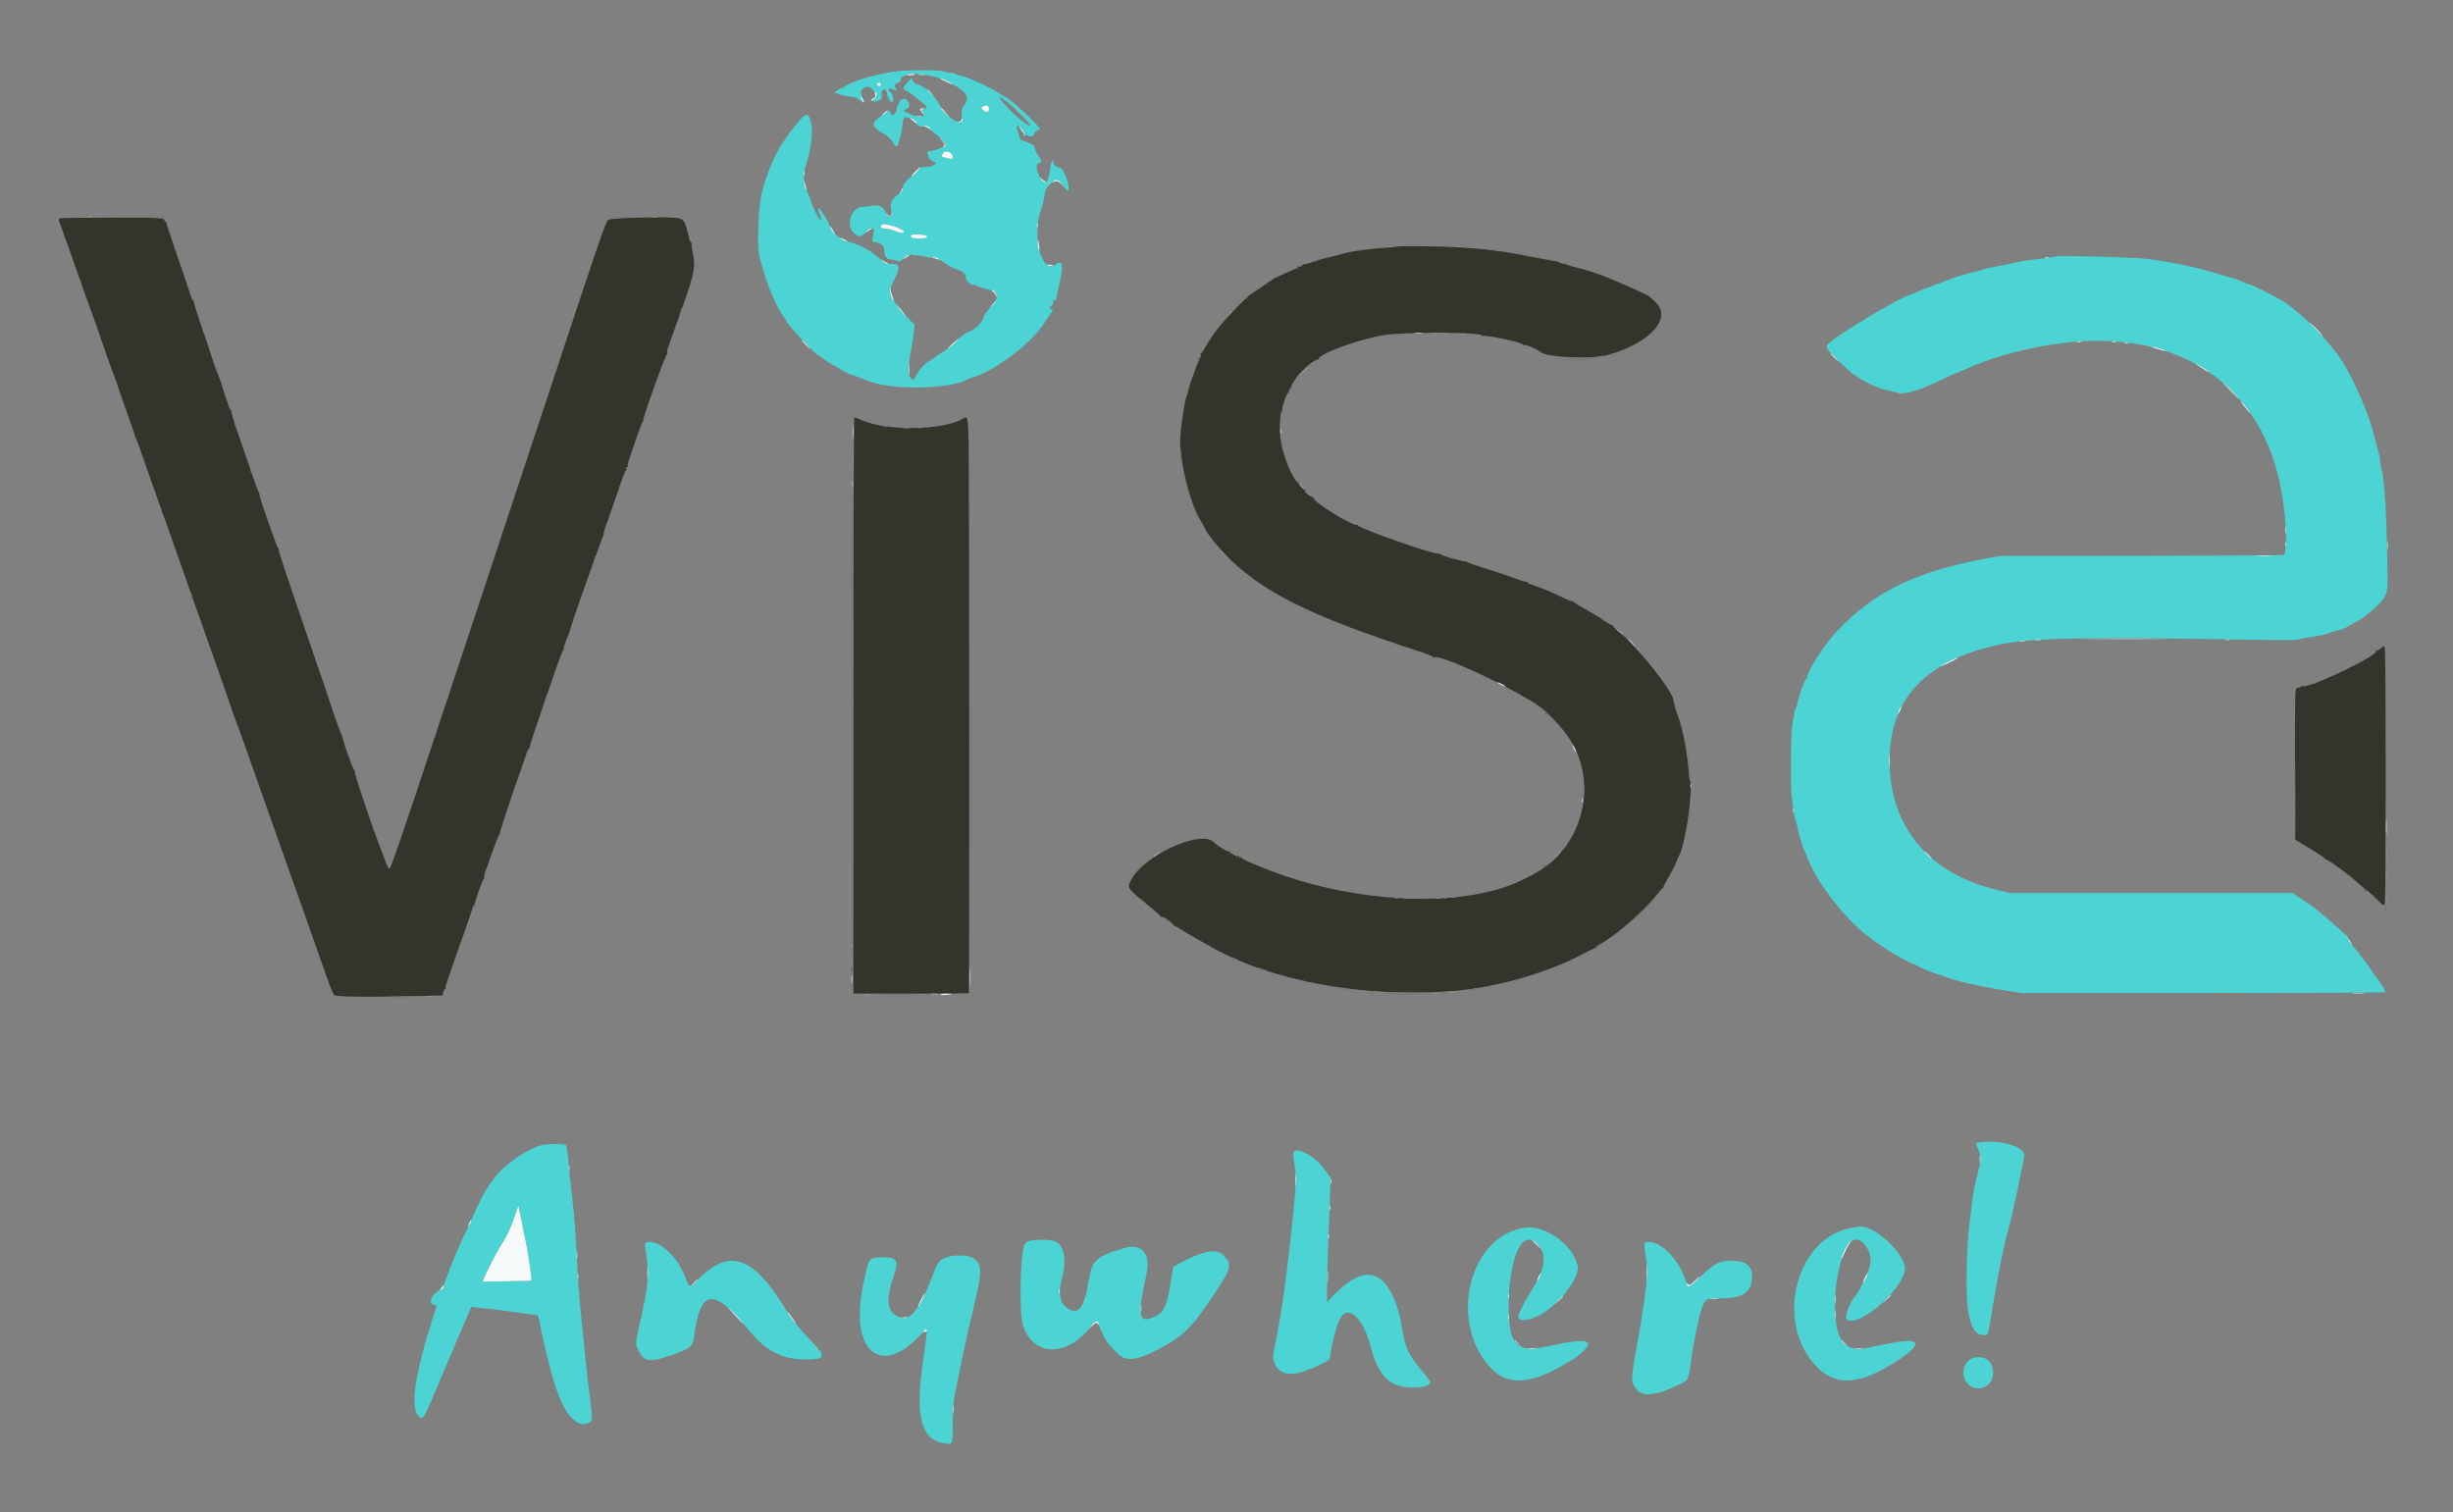
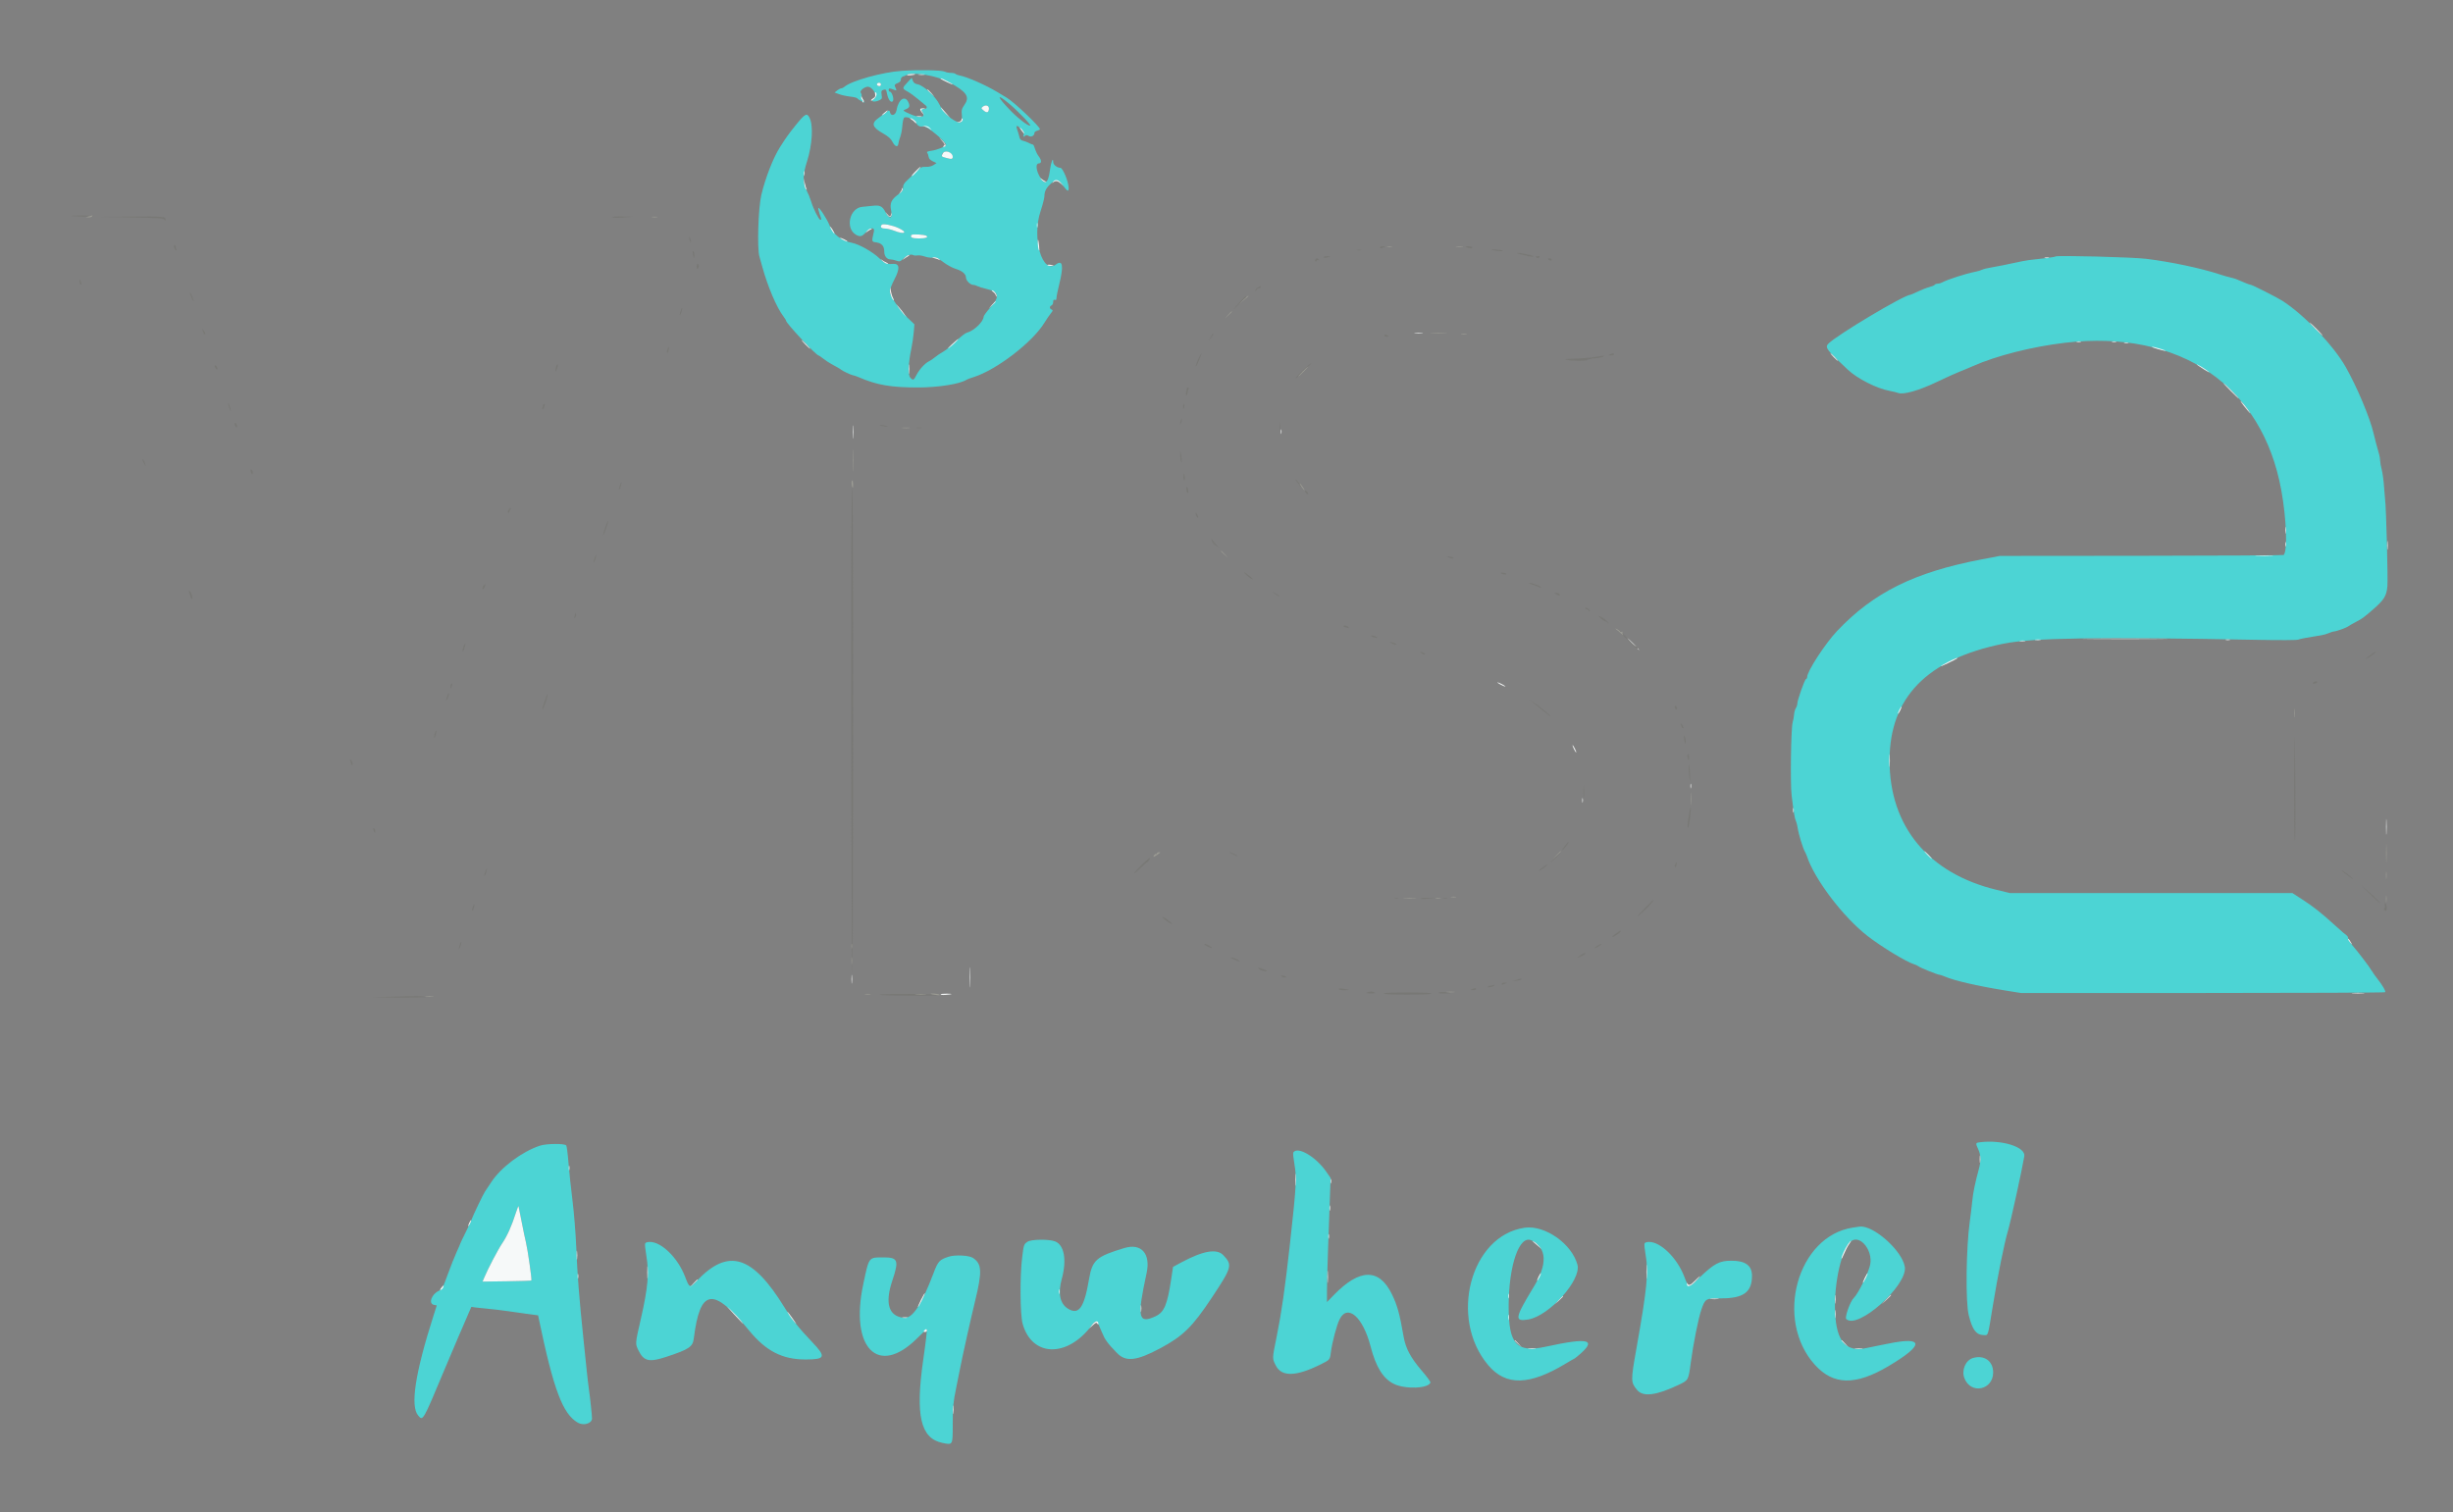
<svg xmlns="http://www.w3.org/2000/svg" id="svg" width="400" height="246.625" viewBox="0, 0, 400,246.625">
  <rect x="0" y="0" width="400" height="246.625" fill="#808080" stroke="none" />
  <g id="svgg">
    <path id="path0" d="M147.059 11.552 C 143.914 11.755,138.825 13.169,137.700 14.153 C 137.543 14.290,137.313 14.401,137.188 14.401 C 137.063 14.401,136.764 14.556,136.523 14.745 L 136.086 15.089 136.855 15.365 C 137.278 15.516,138.088 15.691,138.656 15.754 C 139.224 15.816,139.735 15.943,139.793 16.035 C 139.850 16.128,140.155 16.336,140.470 16.498 L 141.044 16.791 140.707 16.413 C 140.510 16.192,140.418 15.911,140.485 15.735 C 140.549 15.571,140.502 15.317,140.381 15.172 C 140.149 14.892,140.679 14.337,141.346 14.161 C 142.162 13.947,143.254 15.639,142.574 16.063 C 141.817 16.536,142.476 16.763,143.393 16.345 C 143.817 16.152,143.857 16.056,143.762 15.464 C 143.681 14.957,143.723 14.774,143.940 14.690 C 144.431 14.502,144.511 14.565,144.638 15.238 C 144.824 16.229,145.264 16.829,145.577 16.516 C 145.851 16.242,145.451 14.941,145.092 14.941 C 144.994 14.941,144.914 14.811,144.914 14.650 C 144.914 14.359,145.117 14.366,145.891 14.682 C 146.152 14.789,146.212 14.761,146.133 14.568 C 146.076 14.427,145.979 14.188,145.918 14.037 C 145.841 13.846,145.973 13.701,146.351 13.558 C 146.720 13.418,146.895 13.230,146.895 12.971 C 146.895 12.762,147.036 12.546,147.210 12.492 C 147.383 12.439,147.656 12.326,147.816 12.242 C 148.903 11.668,152.791 12.330,154.802 13.431 C 157.589 14.956,158.160 15.763,157.326 16.998 C 156.801 17.776,156.758 17.943,156.850 18.838 C 156.969 19.993,156.742 20.198,155.834 19.756 C 154.772 19.239,153.693 18.138,153.212 17.079 C 152.638 15.817,150.623 13.935,149.650 13.753 C 149.202 13.669,148.979 13.505,148.849 13.164 L 148.669 12.691 147.962 13.449 C 147.086 14.388,147.087 14.421,147.994 14.931 C 148.400 15.159,149.124 15.680,149.601 16.089 C 150.079 16.497,150.657 16.971,150.887 17.141 C 151.380 17.505,151.066 17.882,150.368 17.762 C 149.973 17.695,149.972 17.697,150.313 18.130 C 151.121 19.157,150.105 19.374,148.314 18.557 C 147.194 18.046,147.177 18.028,147.642 17.848 C 148.294 17.597,148.407 17.351,148.153 16.737 C 147.615 15.439,146.493 16.160,146.185 18.002 C 146.058 18.761,145.321 19.028,145.150 18.376 C 145.028 17.909,144.991 17.910,144.368 18.407 C 144.088 18.630,143.575 19.014,143.229 19.262 C 142.025 20.121,142.225 20.758,144.015 21.769 C 144.863 22.248,145.261 22.606,145.536 23.135 C 145.958 23.949,146.419 24.077,146.496 23.402 C 146.525 23.155,146.661 22.669,146.799 22.322 C 146.937 21.976,147.089 21.176,147.137 20.546 C 147.185 19.916,147.313 19.311,147.422 19.203 C 147.725 18.899,149.089 19.436,149.349 19.961 C 149.646 20.558,149.954 20.713,150.609 20.593 C 151.112 20.501,154.275 23.126,154.275 23.635 C 154.275 23.862,152.818 24.451,151.964 24.568 C 151.284 24.662,151.068 24.756,151.191 24.905 C 151.284 25.019,151.389 25.315,151.423 25.562 C 151.465 25.865,151.685 26.105,152.102 26.301 L 152.720 26.592 152.225 26.916 C 151.918 27.117,151.444 27.229,150.977 27.210 C 150.321 27.183,150.133 27.271,149.505 27.898 C 149.109 28.294,148.441 28.933,148.020 29.319 C 147.437 29.854,147.255 30.153,147.255 30.576 C 147.255 31.025,147.101 31.245,146.452 31.722 C 145.346 32.537,145.068 33.154,145.305 34.267 C 145.612 35.707,145.048 35.883,144.371 34.557 C 143.899 33.631,143.458 33.416,142.323 33.556 C 141.818 33.618,141.061 33.694,140.643 33.725 C 138.511 33.883,137.763 37.310,139.641 38.315 C 140.268 38.651,140.590 38.563,141.183 37.894 C 141.903 37.080,142.676 37.001,142.504 37.759 C 142.115 39.475,142.098 39.401,142.918 39.532 C 143.808 39.675,144.194 40.136,144.194 41.056 C 144.194 41.777,144.626 42.304,145.217 42.304 C 145.417 42.304,145.841 42.395,146.160 42.506 C 146.680 42.688,146.788 42.661,147.222 42.248 C 147.820 41.677,148.554 41.386,148.881 41.588 C 149.017 41.672,149.334 41.701,149.586 41.652 C 149.839 41.603,150.386 41.684,150.804 41.833 C 151.221 41.982,151.828 42.063,152.154 42.013 C 152.651 41.937,152.918 42.054,153.825 42.746 C 154.419 43.199,155.334 43.697,155.857 43.852 C 156.906 44.163,157.516 44.686,157.516 45.277 C 157.516 45.733,158.216 46.445,158.664 46.445 C 158.838 46.445,159.151 46.536,159.360 46.648 C 159.569 46.760,160.229 46.966,160.826 47.105 C 162.939 47.598,163.096 48.339,161.476 50.164 C 160.882 50.834,160.396 51.495,160.396 51.634 C 160.396 52.440,158.783 53.982,157.658 54.252 C 157.389 54.316,156.620 54.923,155.947 55.600 C 155.275 56.277,154.320 57.059,153.825 57.338 C 153.330 57.617,152.723 58.025,152.475 58.245 C 152.228 58.465,151.774 58.771,151.467 58.926 C 150.785 59.270,149.902 60.252,149.412 61.211 C 148.997 62.026,148.879 62.068,148.426 61.567 C 148.041 61.142,148.115 59.183,148.601 56.893 C 148.758 56.154,148.937 54.951,148.998 54.219 L 149.111 52.887 147.999 51.826 C 146.654 50.542,145.095 48.225,145.095 47.510 C 145.095 47.231,145.419 46.387,145.815 45.635 C 146.790 43.782,146.720 42.938,145.599 43.030 C 144.622 43.110,144.307 42.981,143.405 42.128 C 142.244 41.030,140.091 39.818,138.897 39.590 C 137.208 39.268,135.813 38.180,135.279 36.769 C 134.926 35.831,133.597 33.759,133.447 33.910 C 133.395 33.962,133.483 34.387,133.643 34.856 C 133.986 35.861,133.981 35.824,133.756 35.824 C 133.521 35.824,132.604 33.990,132.260 32.831 C 132.109 32.323,131.776 31.514,131.520 31.032 C 130.876 29.823,130.894 28.527,131.584 26.374 C 132.458 23.645,132.648 20.477,132.013 19.217 C 131.571 18.338,131.276 18.508,129.593 20.612 C 128.542 21.926,128.207 22.398,127.167 24.032 C 126.078 25.741,124.786 29.064,124.144 31.806 C 123.642 33.947,123.441 40.506,123.836 41.841 C 123.926 42.145,124.132 42.880,124.295 43.474 C 125.189 46.733,126.634 50.131,127.747 51.591 C 127.981 51.898,128.173 52.211,128.173 52.286 C 128.173 52.702,133.099 57.966,133.488 57.966 C 133.546 57.966,133.893 58.202,134.259 58.492 C 134.624 58.781,135.248 59.190,135.644 59.401 C 136.502 59.859,137.051 60.183,137.174 60.306 C 137.344 60.477,138.923 61.206,139.123 61.206 C 139.232 61.206,139.628 61.339,140.003 61.501 C 142.987 62.793,145.285 63.190,149.761 63.183 C 153.040 63.178,156.591 62.608,157.606 61.923 C 157.705 61.856,158.231 61.661,158.776 61.490 C 162.489 60.323,168.346 55.826,170.306 52.637 C 170.648 52.081,171.116 51.392,171.348 51.106 C 171.711 50.658,171.729 50.571,171.483 50.476 C 171.121 50.337,171.112 49.936,171.467 49.800 C 171.616 49.743,171.737 49.494,171.737 49.246 C 171.737 48.920,171.812 48.825,172.007 48.900 C 172.200 48.974,172.277 48.882,172.277 48.579 C 172.277 48.345,172.479 47.344,172.725 46.354 C 173.468 43.369,173.292 42.292,172.198 43.120 C 169.959 44.813,168.218 38.818,169.679 34.449 C 170.019 33.434,170.301 32.335,170.305 32.008 C 170.316 31.177,170.637 30.567,171.417 29.893 C 172.253 29.171,172.552 29.226,173.324 30.244 C 174.079 31.239,174.257 31.318,174.259 30.663 C 174.263 29.675,173.314 27.363,172.905 27.363 C 172.361 27.363,171.737 26.857,171.737 26.416 C 171.737 25.519,171.366 26.479,171.197 27.816 C 170.919 30.008,170.298 30.292,169.442 28.618 C 168.915 27.589,168.894 26.643,169.397 26.643 C 169.876 26.643,169.866 26.109,169.374 25.485 C 169.164 25.217,168.896 24.675,168.780 24.280 C 168.663 23.885,168.509 23.570,168.438 23.579 C 168.366 23.589,168.087 23.478,167.817 23.332 C 167.547 23.186,167.105 23.019,166.834 22.961 C 166.483 22.887,166.312 22.716,166.238 22.364 C 166.181 22.094,166.024 21.568,165.890 21.197 C 165.595 20.381,165.809 20.327,166.520 21.038 C 166.908 21.425,167.008 21.660,166.925 21.983 C 166.828 22.359,166.850 22.383,167.101 22.177 C 167.332 21.988,167.459 21.986,167.748 22.166 C 168.149 22.417,168.677 22.137,168.677 21.674 C 168.677 21.539,168.879 21.378,169.127 21.316 C 169.374 21.254,169.577 21.143,169.577 21.069 C 169.577 20.640,165.359 16.638,164.162 15.932 C 163.995 15.833,163.301 15.416,162.622 15.006 C 160.713 13.853,157.690 12.526,156.483 12.309 C 156.209 12.260,155.909 12.144,155.815 12.050 C 155.721 11.957,155.371 11.881,155.038 11.881 C 154.704 11.881,154.270 11.795,154.073 11.689 C 153.605 11.438,149.931 11.367,147.059 11.552 M143.654 13.771 C 143.654 13.920,143.538 14.041,143.395 14.041 C 143.094 14.041,142.891 13.784,143.059 13.616 C 143.274 13.401,143.654 13.500,143.654 13.771 M164.489 16.854 C 165.981 18.095,168.208 20.408,167.983 20.483 C 167.680 20.584,166.090 19.376,164.843 18.097 C 162.554 15.749,162.365 15.088,164.489 16.854 M161.261 17.786 C 161.189 18.387,160.910 18.457,160.378 18.008 C 159.968 17.661,159.962 17.629,160.269 17.391 C 160.764 17.007,161.327 17.231,161.261 17.786 M154.955 24.943 C 155.383 25.242,155.505 25.923,155.131 25.922 C 154.777 25.920,153.555 25.556,153.555 25.452 C 153.555 24.755,154.301 24.484,154.955 24.943 M146.490 37.177 C 148.116 37.912,147.530 38.300,145.815 37.624 C 145.312 37.426,144.621 37.264,144.278 37.264 C 143.681 37.264,143.456 36.982,143.788 36.650 C 144.006 36.432,145.474 36.718,146.490 37.177 M151.077 38.460 C 151.453 38.692,150.905 38.884,149.865 38.884 C 148.736 38.884,148.372 38.720,148.618 38.323 C 148.736 38.131,150.724 38.241,151.077 38.460 M335.187 41.823 C 335.134 41.880,334.324 42.015,333.387 42.121 C 332.450 42.227,331.319 42.357,330.873 42.409 C 330.428 42.460,329.212 42.694,328.173 42.928 C 327.133 43.162,325.675 43.451,324.932 43.570 C 324.190 43.689,323.420 43.873,323.222 43.979 C 323.024 44.084,322.538 44.232,322.142 44.307 C 320.590 44.601,317.530 45.588,316.609 46.093 C 316.437 46.188,316.138 46.265,315.945 46.265 C 315.751 46.265,315.544 46.343,315.485 46.440 C 315.425 46.536,315.035 46.702,314.619 46.809 C 314.202 46.916,313.365 47.242,312.759 47.534 C 312.153 47.826,311.598 48.065,311.526 48.065 C 310.525 48.065,299.394 54.709,298.116 56.069 C 297.556 56.665,297.878 57.089,301.338 60.306 C 302.917 61.774,306.072 63.368,308.137 63.740 C 308.652 63.833,309.272 63.984,309.514 64.076 C 310.376 64.404,312.907 63.686,315.842 62.281 C 317.327 61.570,319.028 60.801,319.622 60.572 C 320.216 60.342,321.148 59.956,321.692 59.713 C 325.503 58.014,331.361 56.526,336.724 55.897 C 355.457 53.697,368.898 62.855,371.999 79.928 C 372.852 84.628,373.041 89.845,372.381 90.505 C 372.323 90.564,361.886 90.621,349.188 90.633 L 326.103 90.654 323.132 91.220 C 312.191 93.303,305.519 96.609,299.563 102.900 C 297.647 104.924,294.691 109.461,294.690 110.381 C 294.690 110.546,294.598 110.711,294.487 110.748 C 294.266 110.822,293.088 114.177,293.077 114.766 C 293.073 114.967,292.964 115.291,292.834 115.486 C 292.705 115.682,292.577 116.148,292.550 116.523 C 292.523 116.897,292.420 117.464,292.322 117.783 C 292.049 118.665,291.919 127.796,292.152 129.703 C 292.497 132.532,292.658 133.500,292.841 133.857 C 292.940 134.047,293.067 134.527,293.124 134.923 C 293.286 136.050,293.981 138.322,294.362 138.974 C 294.449 139.122,294.571 139.399,294.633 139.589 C 295.882 143.378,300.519 149.496,304.500 152.605 C 306.787 154.391,310.908 156.892,312.151 157.249 C 312.399 157.320,312.723 157.476,312.871 157.596 C 313.165 157.832,315.979 158.956,316.276 158.956 C 316.377 158.956,316.725 159.071,317.051 159.212 C 318.654 159.907,322.377 160.772,326.913 161.505 L 329.523 161.926 359.166 161.926 C 375.470 161.926,388.865 161.870,388.934 161.801 C 389.080 161.655,388.482 160.620,387.653 159.586 C 387.336 159.190,386.926 158.610,386.742 158.297 C 386.340 157.612,384.580 155.297,383.604 154.169 C 383.216 153.720,382.898 153.200,382.898 153.013 C 382.898 152.826,382.785 152.608,382.646 152.529 C 382.508 152.450,381.718 151.769,380.891 151.015 C 378.568 148.898,377.281 147.874,375.477 146.708 L 373.818 145.635 350.793 145.635 L 327.767 145.635 325.532 145.094 C 314.461 142.417,308.122 134.749,308.122 124.032 C 308.122 113.754,314.210 107.495,326.662 104.971 C 331.458 103.999,342.009 103.842,368.623 104.346 C 371.811 104.406,374.565 104.390,374.744 104.309 C 375.025 104.182,376.303 103.939,378.578 103.581 C 378.924 103.527,379.463 103.367,379.775 103.226 C 380.087 103.085,380.455 102.970,380.592 102.970 C 380.938 102.970,382.634 102.362,382.927 102.132 C 383.060 102.029,383.613 101.709,384.157 101.422 C 385.234 100.853,385.345 100.774,386.837 99.491 C 388.745 97.852,389.150 97.217,389.301 95.633 C 389.413 94.449,389.104 82.635,388.930 81.485 C 388.898 81.272,388.819 80.306,388.754 79.338 C 388.689 78.369,388.520 77.130,388.378 76.583 C 388.235 76.037,388.119 75.377,388.119 75.117 C 388.119 74.856,388.045 74.394,387.955 74.090 C 387.669 73.121,387.262 71.585,387.053 70.685 C 386.453 68.098,384.334 63.057,382.478 59.802 C 380.479 56.297,375.718 51.325,372.187 49.056 C 371.365 48.527,367.256 46.445,367.035 46.445 C 366.928 46.445,366.545 46.316,366.184 46.160 C 364.638 45.489,364.414 45.406,363.816 45.281 C 363.470 45.209,362.619 44.962,361.926 44.732 C 358.936 43.743,353.946 42.689,349.961 42.205 C 347.705 41.931,335.381 41.612,335.187 41.823 M322.907 186.259 C 322.124 186.353,322.116 186.384,322.588 187.424 C 323.018 188.370,323.045 189.328,322.679 190.645 C 322.529 191.186,322.364 191.820,322.312 192.053 C 322.261 192.285,322.104 192.974,321.963 193.583 C 321.823 194.191,321.658 195.257,321.596 195.950 C 321.534 196.643,321.363 198.060,321.215 199.100 C 320.602 203.431,320.493 212.252,321.026 214.431 C 321.618 216.849,322.235 217.678,323.470 217.713 C 324.235 217.735,324.118 218.106,324.944 213.051 C 325.788 207.885,326.805 202.841,327.448 200.630 C 327.921 199.004,329.747 190.665,330.095 188.546 C 330.340 187.050,326.493 185.826,322.907 186.259 M88.029 186.828 C 85.094 187.807,81.687 190.362,80.114 192.764 C 79.614 193.526,79.145 194.230,79.072 194.329 C 78.840 194.641,77.099 198.268,76.954 198.740 C 76.879 198.987,76.423 199.974,75.942 200.932 C 75.461 201.890,75.068 202.713,75.068 202.761 C 75.068 202.809,74.794 203.443,74.460 204.169 C 74.126 204.896,73.468 206.554,72.998 207.853 C 72.213 210.023,72.095 210.238,71.534 210.506 C 70.347 211.072,69.828 212.597,70.761 212.780 L 71.224 212.871 70.706 214.491 C 67.692 223.923,66.867 229.299,68.197 230.836 C 68.979 231.739,68.923 231.837,72.457 223.402 C 73.515 220.878,74.562 218.407,74.784 217.912 C 75.006 217.417,75.357 216.607,75.565 216.112 C 75.773 215.617,76.150 214.738,76.403 214.160 L 76.863 213.109 77.540 213.208 C 77.913 213.262,78.825 213.357,79.568 213.419 C 80.311 213.480,81.769 213.656,82.808 213.808 C 83.848 213.961,85.384 214.177,86.222 214.288 L 87.746 214.491 87.877 215.122 C 90.269 226.612,91.757 230.568,94.221 231.992 C 95.157 232.533,96.513 232.135,96.536 231.313 C 96.547 230.927,96.226 227.885,96.044 226.643 C 95.958 226.058,95.787 224.606,95.683 223.582 C 95.637 223.137,95.398 220.828,95.151 218.452 C 94.449 211.705,94.157 207.989,93.975 203.510 C 93.883 201.233,93.604 197.750,93.355 195.770 C 93.105 193.789,92.808 190.995,92.695 189.559 C 92.582 188.123,92.418 186.872,92.331 186.779 C 92.015 186.442,89.087 186.475,88.029 186.828 M210.889 187.943 C 210.826 188.044,210.918 188.943,211.092 189.940 C 211.464 192.065,211.386 193.417,210.341 202.880 C 209.553 210.014,208.980 214.017,208.186 217.933 C 207.438 221.620,207.443 221.475,208.029 222.652 C 208.972 224.544,211.313 224.496,215.331 222.502 C 216.851 221.748,216.864 221.733,217.006 220.593 C 217.214 218.934,217.969 216.075,218.451 215.124 C 219.747 212.565,222.250 214.760,223.489 219.542 C 224.365 222.921,225.539 224.812,227.294 225.671 C 229.149 226.578,232.947 226.434,233.257 225.444 C 233.293 225.330,232.670 224.479,231.874 223.554 C 230.031 221.414,229.208 219.874,228.876 217.943 C 228.237 214.233,227.847 212.826,226.953 211.008 C 224.875 206.783,221.708 206.842,217.496 211.184 L 216.382 212.331 216.386 210.351 C 216.387 209.262,216.463 206.346,216.555 203.870 C 216.646 201.395,216.778 197.732,216.847 195.730 L 216.973 192.090 216.283 191.088 C 214.582 188.618,211.560 186.856,210.889 187.943 M85.053 199.190 C 85.301 200.477,85.623 202.016,85.768 202.610 C 86.054 203.778,86.752 208.683,86.650 208.806 C 86.616 208.847,84.812 208.905,82.640 208.934 L 78.692 208.988 78.971 208.319 C 79.574 206.876,81.243 203.695,81.913 202.715 C 82.688 201.578,83.442 199.900,84.088 197.870 C 84.320 197.144,84.530 196.618,84.555 196.700 C 84.581 196.782,84.805 197.903,85.053 199.190 M248.605 200.206 C 239.789 201.483,236.216 214.968,242.668 222.610 C 245.565 226.043,249.407 225.949,255.412 222.301 C 256.045 221.917,256.594 221.602,256.633 221.602 C 256.671 221.602,256.924 221.420,257.195 221.197 C 260.556 218.429,259.260 218.031,252.034 219.610 C 247.294 220.646,245.991 219.208,246.009 212.961 C 246.029 206.243,247.772 201.279,249.760 202.282 C 252.253 203.541,252.366 206.115,250.094 209.856 C 246.996 214.956,246.898 215.548,249.213 215.165 C 252.610 214.602,257.896 208.716,257.229 206.239 C 256.305 202.807,251.904 199.729,248.605 200.206 M302.160 200.179 C 293.097 201.533,289.297 215.165,295.927 222.539 C 298.953 225.905,302.568 225.970,307.980 222.756 C 313.772 219.317,313.784 217.911,308.011 219.083 C 307.070 219.274,306.098 219.467,305.851 219.512 C 305.603 219.557,304.964 219.691,304.430 219.808 C 301.028 220.560,299.464 218.812,299.240 214.011 C 299.014 209.165,300.385 203.282,301.964 202.321 C 303.430 201.430,305.388 203.935,304.972 206.170 C 304.725 207.502,303.006 210.994,302.249 211.701 C 301.714 212.201,300.789 214.818,301.054 215.083 C 302.889 216.918,311.109 209.598,310.609 206.574 C 310.171 203.930,305.480 199.755,303.248 200.022 C 303.145 200.035,302.655 200.105,302.160 200.179 M167.559 202.488 C 166.950 202.903,166.941 202.932,166.673 205.106 C 166.300 208.140,166.344 214.362,166.749 215.836 C 168.242 221.264,173.954 221.462,177.948 216.225 C 178.786 215.126,178.820 215.145,179.652 217.180 C 180.186 218.485,180.548 218.987,182.152 220.642 C 183.588 222.124,185.334 221.929,189.216 219.853 C 192.910 217.878,194.447 216.367,197.612 211.598 C 200.900 206.644,201.000 206.277,199.481 204.681 C 198.416 203.561,196.184 203.951,192.588 205.885 L 191.282 206.587 190.986 208.559 C 190.345 212.815,189.840 214.000,188.382 214.667 C 185.607 215.936,185.391 214.866,186.966 207.630 C 187.661 204.433,186.122 202.682,183.348 203.514 C 178.788 204.884,178.111 205.477,177.590 208.557 C 176.789 213.289,175.918 214.506,174.131 213.391 C 172.842 212.588,172.497 210.907,173.139 208.551 C 173.979 205.471,173.550 203.032,172.064 202.438 C 171.082 202.045,168.160 202.077,167.559 202.488 M105.199 202.780 C 105.145 202.923,105.228 203.788,105.385 204.702 C 105.876 207.557,105.668 209.972,104.488 215.122 C 103.562 219.165,103.567 219.096,104.122 220.230 C 104.976 221.976,105.863 222.179,108.641 221.262 C 112.369 220.033,112.963 219.636,113.135 218.261 C 114.157 210.082,116.262 209.776,122.142 216.953 C 124.893 220.311,127.561 221.685,131.334 221.687 C 134.582 221.689,134.750 221.282,132.485 218.902 C 130.248 216.551,129.113 215.134,127.935 213.218 C 122.681 204.677,118.766 203.475,113.654 208.834 C 112.455 210.091,112.443 210.087,111.701 208.158 C 110.533 205.120,107.889 202.520,105.968 202.520 C 105.551 202.520,105.262 202.618,105.199 202.780 M268.164 202.784 C 268.108 202.929,268.190 203.760,268.344 204.629 C 268.845 207.440,268.577 210.166,266.841 219.924 C 265.907 225.172,265.911 225.401,266.958 226.667 C 267.924 227.836,270.090 227.563,273.771 225.807 C 275.326 225.065,275.330 225.060,275.703 222.232 C 276.100 219.223,276.966 214.888,277.439 213.543 C 278.071 211.748,278.129 211.715,280.603 211.721 C 284.300 211.731,285.689 210.725,285.689 208.039 C 285.689 206.384,284.631 205.592,282.410 205.585 C 280.343 205.578,279.567 205.993,276.942 208.512 C 275.287 210.099,275.388 210.114,274.642 208.163 C 273.488 205.148,270.819 202.520,268.909 202.520 C 268.510 202.520,268.227 202.620,268.164 202.784 M154.710 204.924 C 153.178 205.426,152.967 205.655,152.223 207.621 C 150.235 212.871,148.776 215.058,147.366 214.899 C 144.891 214.620,144.262 212.530,145.524 208.773 C 146.614 205.526,146.429 205.041,144.103 205.041 C 141.604 205.041,141.728 204.878,140.760 209.451 C 138.572 219.795,143.167 224.502,149.443 218.344 C 150.341 217.463,151.095 216.742,151.119 216.742 C 151.210 216.742,150.997 218.602,150.541 221.782 C 149.247 230.812,150.109 234.549,153.657 235.286 C 155.399 235.648,155.355 235.728,155.359 232.166 C 155.362 229.445,155.428 228.748,155.909 226.373 C 156.209 224.887,156.493 223.470,156.541 223.222 C 156.933 221.185,158.256 215.245,159.007 212.151 C 160.182 207.306,160.118 206.085,158.634 205.113 C 158.005 204.701,155.727 204.591,154.710 204.924 M321.748 221.441 C 320.522 221.796,319.824 223.420,320.329 224.744 C 321.360 227.443,325.034 226.684,325.016 223.776 C 325.005 221.948,323.561 220.916,321.748 221.441 " stroke="none" fill="#4cd4d4" fill-rule="evenodd" />
-     <path id="path1" d="M9.946 35.591 C 9.443 35.687,9.426 35.531,10.160 37.497 C 10.500 38.408,11.553 41.382,12.500 44.104 C 13.447 46.827,14.456 49.662,14.744 50.405 C 15.031 51.148,15.511 52.484,15.810 53.375 C 16.637 55.844,18.285 60.498,18.583 61.206 C 18.729 61.553,19.073 62.525,19.347 63.366 C 19.622 64.208,20.317 66.201,20.891 67.796 C 21.465 69.391,21.961 70.849,21.993 71.037 C 22.026 71.224,22.102 71.418,22.163 71.467 C 22.224 71.517,22.775 73.015,23.386 74.797 C 23.997 76.580,25.182 79.941,26.018 82.268 C 27.434 86.208,29.380 91.720,31.865 98.830 C 32.436 100.464,33.240 102.732,33.651 103.870 C 34.981 107.553,37.817 115.654,37.874 115.932 C 37.904 116.080,38.030 116.445,38.155 116.742 C 38.527 117.633,39.563 120.491,40.861 124.212 C 41.535 126.143,42.750 129.586,43.561 131.863 C 44.914 135.659,45.864 138.338,50.618 151.755 C 51.512 154.280,52.699 157.660,53.255 159.267 C 53.828 160.923,54.385 162.242,54.541 162.312 C 55.035 162.533,60.101 162.601,66.192 162.467 L 72.168 162.335 72.282 161.816 C 72.345 161.530,72.475 161.296,72.572 161.296 C 72.669 161.296,72.704 161.224,72.649 161.135 C 72.561 160.992,73.003 159.681,75.784 151.845 C 76.171 150.756,76.627 149.403,76.798 148.838 C 76.970 148.269,77.188 147.860,77.286 147.921 C 77.383 147.981,77.411 147.945,77.346 147.841 C 77.217 147.632,78.651 143.421,78.885 143.324 C 78.965 143.291,78.994 143.205,78.950 143.134 C 78.813 142.912,81.290 135.896,81.452 136.044 C 81.537 136.121,81.555 136.094,81.493 135.985 C 81.401 135.824,83.905 128.284,85.313 124.482 C 85.496 123.987,85.750 123.238,85.876 122.817 C 86.003 122.396,86.188 122.052,86.287 122.052 C 86.387 122.052,86.421 122.004,86.362 121.946 C 86.304 121.888,86.945 119.842,87.786 117.401 C 88.628 114.959,89.844 111.422,90.489 109.541 C 91.134 107.660,91.736 106.093,91.826 106.060 C 91.917 106.027,91.953 105.938,91.907 105.863 C 91.831 105.740,92.108 104.907,92.722 103.420 C 92.844 103.123,92.971 102.745,93.004 102.579 C 93.179 101.688,98.393 86.991,98.509 87.063 C 98.584 87.109,98.605 87.040,98.554 86.910 C 98.504 86.779,98.795 85.742,99.200 84.605 C 100.016 82.319,101.224 78.865,101.670 77.543 C 101.829 77.072,102.022 76.688,102.099 76.688 C 102.176 76.688,102.192 76.566,102.135 76.418 C 102.078 76.269,102.126 76.148,102.242 76.148 C 102.357 76.148,102.408 76.077,102.354 75.991 C 102.301 75.904,102.510 75.114,102.818 74.235 C 103.126 73.356,103.676 71.764,104.039 70.697 C 104.403 69.630,104.736 68.793,104.780 68.837 C 104.824 68.881,104.870 68.741,104.881 68.527 C 104.921 67.780,108.594 57.611,108.782 57.728 C 108.890 57.794,108.911 57.752,108.833 57.626 C 108.706 57.420,108.925 56.618,109.650 54.635 C 113.306 44.629,113.506 43.816,112.962 41.226 C 112.812 40.515,112.731 39.865,112.782 39.784 C 112.832 39.702,112.802 39.608,112.714 39.574 C 112.627 39.541,112.384 38.832,112.174 37.999 C 111.677 36.019,111.453 35.696,110.480 35.550 C 108.760 35.292,99.655 35.533,99.182 35.848 C 98.803 36.101,97.756 39.117,91.867 56.911 C 64.413 139.869,63.807 141.674,63.434 141.674 C 63.081 141.674,57.652 126.195,57.877 125.831 C 57.927 125.750,57.897 125.656,57.811 125.623 C 57.626 125.552,56.189 121.714,55.997 120.778 C 55.925 120.424,55.802 120.032,55.725 119.906 C 55.566 119.649,54.291 116.088,53.916 114.851 C 53.668 114.035,53.053 112.237,50.041 103.510 C 49.136 100.887,48.282 98.375,48.144 97.930 C 48.006 97.484,47.325 95.471,46.630 93.456 C 45.935 91.441,45.407 89.726,45.456 89.646 C 45.506 89.565,45.478 89.473,45.394 89.439 C 45.310 89.406,44.991 88.650,44.686 87.759 C 44.381 86.868,43.750 85.086,43.285 83.798 C 42.820 82.511,42.415 81.256,42.386 81.008 C 42.357 80.761,42.317 80.538,42.296 80.513 C 42.276 80.488,42.248 80.407,42.234 80.333 C 42.220 80.259,42.139 80.087,42.053 79.952 C 41.967 79.817,41.430 78.319,40.860 76.622 C 40.289 74.925,39.326 72.122,38.719 70.393 C 38.112 68.664,37.662 67.127,37.719 66.978 C 37.776 66.829,37.761 66.769,37.687 66.844 C 37.561 66.970,36.558 64.290,36.183 62.826 C 36.094 62.480,35.775 61.600,35.474 60.871 C 35.173 60.142,34.686 58.765,34.391 57.811 C 34.096 56.856,33.323 54.541,32.673 52.665 C 32.024 50.788,31.534 49.144,31.586 49.010 C 31.637 48.876,31.603 48.813,31.510 48.871 C 31.416 48.928,31.222 48.588,31.078 48.115 C 30.933 47.642,29.994 44.865,28.990 41.944 C 27.986 39.023,27.177 36.634,27.191 36.634 C 27.410 36.634,26.670 35.645,26.396 35.571 C 25.958 35.454,10.563 35.472,9.946 35.591 M227.888 40.212 C 227.847 40.250,227.003 40.330,226.013 40.390 C 223.599 40.536,220.414 40.961,219.332 41.281 C 218.848 41.424,217.763 41.704,216.922 41.904 C 215.450 42.253,215.065 42.365,213.681 42.852 C 213.335 42.974,212.877 43.083,212.663 43.094 C 212.450 43.105,212.308 43.167,212.347 43.230 C 212.454 43.403,211.879 43.584,211.657 43.447 C 211.544 43.377,211.518 43.414,211.594 43.537 C 211.665 43.651,211.637 43.744,211.533 43.744 C 211.324 43.744,207.705 45.383,207.561 45.543 C 207.511 45.598,207.228 45.794,206.931 45.978 C 206.634 46.163,205.750 46.768,204.968 47.324 C 204.186 47.880,203.477 48.315,203.393 48.290 C 203.309 48.265,203.252 48.306,203.267 48.380 C 203.281 48.454,202.370 49.451,201.242 50.594 C 199.132 52.733,197.503 54.834,196.497 56.717 C 196.182 57.307,195.856 57.728,195.773 57.653 C 195.690 57.578,195.676 57.610,195.741 57.725 C 195.907 58.015,195.683 58.529,195.453 58.387 C 195.342 58.318,195.317 58.357,195.394 58.481 C 195.466 58.597,195.196 59.532,194.795 60.559 C 194.393 61.585,193.951 62.914,193.811 63.512 C 193.672 64.110,193.505 64.684,193.440 64.789 C 193.189 65.196,192.439 70.353,192.439 71.677 C 192.439 75.662,194.071 82.135,195.767 84.878 C 196.012 85.275,196.343 85.878,196.504 86.220 C 196.913 87.093,198.234 88.775,199.799 90.416 C 205.497 96.390,213.713 100.497,231.447 106.235 C 232.752 106.657,233.772 107.080,233.714 107.175 C 233.656 107.269,233.700 107.289,233.813 107.219 C 235.114 106.416,252.772 115.229,252.086 116.340 C 252.020 116.446,252.056 116.474,252.168 116.404 C 252.461 116.223,254.843 118.790,255.932 120.459 C 258.929 125.054,259.149 131.029,256.509 136.105 C 255.359 138.315,252.381 141.555,251.818 141.208 C 251.691 141.129,251.658 141.157,251.734 141.280 C 251.983 141.683,247.957 143.816,245.275 144.701 C 236.042 147.750,221.811 147.006,209.517 142.831 C 206.123 141.678,202.309 140.070,202.446 139.849 C 202.497 139.766,202.400 139.751,202.230 139.817 C 202.004 139.903,201.961 139.871,202.068 139.697 C 202.163 139.544,202.146 139.501,202.022 139.578 C 201.776 139.730,200.879 139.334,201.005 139.130 C 201.057 139.046,200.960 139.031,200.790 139.097 C 200.564 139.183,200.520 139.151,200.628 138.977 C 200.727 138.816,200.706 138.781,200.564 138.869 C 200.314 139.024,198.714 138.089,197.895 137.309 C 195.722 135.243,186.426 139.531,184.420 143.525 C 183.755 144.848,183.701 144.775,187.759 148.063 C 188.600 148.745,189.267 149.375,189.239 149.462 C 189.212 149.550,189.275 149.569,189.378 149.506 C 189.583 149.379,191.359 150.603,191.359 150.870 C 191.359 150.961,191.420 151.017,191.494 150.996 C 191.568 150.974,191.953 151.165,192.349 151.421 C 193.371 152.080,195.821 153.505,197.840 154.616 C 207.722 160.051,222.367 162.688,236.724 161.619 C 243.900 161.084,252.546 158.603,258.490 155.374 C 259.414 154.872,260.253 154.513,260.356 154.576 C 260.458 154.640,260.488 154.604,260.422 154.498 C 260.353 154.385,260.737 154.056,261.339 153.712 C 263.804 152.304,268.402 148.235,270.206 145.865 C 270.675 145.249,271.096 144.784,271.143 144.830 C 271.189 144.876,271.229 144.813,271.232 144.689 C 271.235 144.566,271.620 143.824,272.086 143.040 C 272.553 142.257,273.089 141.227,273.277 140.750 C 273.465 140.273,273.697 139.740,273.793 139.564 C 274.839 137.649,276.174 128.442,275.580 127.241 C 275.515 127.110,275.375 126.031,275.269 124.842 C 275.027 122.130,274.353 118.791,273.669 116.917 C 273.239 115.739,272.987 114.849,272.829 113.951 C 272.653 112.948,269.300 108.389,266.925 105.923 C 265.961 104.923,265.232 104.045,265.305 103.972 C 265.377 103.900,265.356 103.867,265.257 103.900 C 265.005 103.983,262.823 102.137,262.973 101.969 C 263.041 101.894,263.015 101.879,262.915 101.935 C 262.815 101.991,262.248 101.686,261.655 101.256 C 261.061 100.827,259.806 100.054,258.866 99.539 C 257.925 99.025,257.010 98.477,256.833 98.321 C 256.655 98.166,256.350 98.015,256.154 97.985 C 255.959 97.955,255.245 97.652,254.568 97.311 C 253.239 96.642,250.444 95.508,249.640 95.311 C 249.368 95.245,249.145 95.118,249.145 95.030 C 249.145 94.942,248.988 94.869,248.797 94.869 C 248.606 94.869,247.860 94.633,247.139 94.343 C 246.419 94.054,244.312 93.349,242.458 92.777 C 240.604 92.205,239.127 91.673,239.175 91.595 C 239.223 91.517,239.146 91.498,239.003 91.553 C 238.714 91.664,234.868 90.550,234.773 90.328 C 234.740 90.250,234.651 90.225,234.575 90.272 C 234.110 90.559,221.422 86.114,221.422 85.663 C 221.422 85.567,221.354 85.529,221.272 85.580 C 220.699 85.934,213.853 81.660,214.154 81.137 C 214.223 81.017,214.216 80.975,214.138 81.045 C 213.918 81.243,212.750 80.269,212.861 79.981 C 212.914 79.842,212.889 79.771,212.807 79.822 C 212.582 79.961,211.642 78.909,211.785 78.678 C 211.853 78.567,211.807 78.501,211.679 78.528 C 210.969 78.682,209.109 74.161,208.805 71.543 C 208.626 69.995,208.735 67.147,208.975 67.146 C 209.039 67.146,209.100 66.901,209.110 66.603 C 209.134 65.928,209.924 63.899,210.116 64.018 C 210.193 64.066,210.204 63.966,210.138 63.796 C 210.058 63.588,210.088 63.529,210.228 63.616 C 210.369 63.703,210.398 63.644,210.318 63.436 C 210.229 63.204,210.263 63.164,210.455 63.276 C 210.596 63.357,210.653 63.360,210.582 63.281 C 210.041 62.682,214.439 58.109,215.039 58.649 C 215.116 58.719,215.125 58.681,215.058 58.565 C 214.664 57.877,221.141 55.449,225.399 54.689 C 228.716 54.096,242.037 54.139,241.665 54.741 C 241.610 54.829,241.691 54.853,241.843 54.795 C 242.402 54.581,248.502 55.895,248.320 56.190 C 248.268 56.273,248.340 56.298,248.479 56.244 C 248.785 56.127,250.707 56.951,251.213 57.417 C 252.136 58.265,259.535 58.612,262.050 57.924 C 268.895 56.051,272.680 52.001,270.052 49.360 C 269.351 48.655,268.766 48.170,268.541 48.108 C 268.466 48.087,268.020 47.876,267.551 47.639 C 266.458 47.088,261.739 45.045,261.474 45.008 C 261.427 45.002,260.761 44.765,259.992 44.483 C 259.224 44.200,258.110 43.868,257.516 43.745 C 256.922 43.622,256.180 43.410,255.868 43.273 C 255.556 43.136,255.166 43.024,255.001 43.024 C 254.837 43.024,254.525 42.929,254.309 42.812 C 254.092 42.695,253.680 42.573,253.392 42.540 C 253.104 42.508,251.240 42.161,249.251 41.769 C 245.160 40.964,242.285 40.597,237.984 40.330 C 235.134 40.153,228.044 40.071,227.888 40.212 M156.898 68.336 C 153.625 70.201,144.564 70.300,140.527 68.515 C 139.945 68.257,139.398 68.047,139.312 68.047 C 139.222 68.047,139.154 88.280,139.154 115.032 L 139.154 162.016 139.559 162.020 C 144.307 162.059,157.932 162.020,157.986 161.966 C 158.097 161.855,158.057 76.399,157.943 72.097 C 157.827 67.730,157.845 67.796,156.898 68.336 M388.209 105.746 C 387.912 105.983,387.588 106.131,387.489 106.075 C 387.390 106.019,387.368 106.039,387.441 106.119 C 388.054 106.796,376.530 112.329,375.406 111.898 C 375.270 111.845,375.158 111.881,375.158 111.977 C 375.158 112.073,375.002 112.151,374.812 112.151 C 374.190 112.151,374.219 111.457,374.241 125.843 L 374.257 136.925 376.596 138.322 C 377.882 139.091,378.996 139.830,379.071 139.964 C 379.146 140.099,379.277 140.203,379.361 140.196 C 379.843 140.155,385.837 144.855,385.663 145.137 C 385.591 145.252,385.628 145.278,385.754 145.200 C 385.883 145.120,386.505 145.606,387.349 146.444 C 388.663 147.749,388.740 147.798,388.885 147.405 C 389.073 146.898,389.070 106.496,388.883 105.808 L 388.748 105.316 388.209 105.746 M138.836 158.056 C 138.836 158.402,138.873 158.544,138.918 158.371 C 138.963 158.198,138.963 157.914,138.918 157.741 C 138.873 157.568,138.836 157.709,138.836 158.056 " stroke="none" fill="#34342c" fill-rule="evenodd" />
    <path id="path2" d="M147.911 12.200 C 147.864 12.276,148.142 12.308,148.530 12.271 C 148.918 12.234,149.235 12.171,149.235 12.132 C 149.235 11.998,147.996 12.061,147.911 12.200 M149.822 12.190 C 150.096 12.232,150.501 12.231,150.723 12.188 C 150.944 12.145,150.720 12.111,150.225 12.113 C 149.730 12.114,149.549 12.149,149.822 12.190 M153.390 12.850 C 153.574 13.017,155.356 13.858,155.356 13.777 C 155.356 13.676,153.636 12.781,153.441 12.781 C 153.372 12.781,153.349 12.812,153.390 12.850 M143.059 13.616 C 142.891 13.784,143.094 14.041,143.395 14.041 C 143.538 14.041,143.654 13.920,143.654 13.771 C 143.654 13.500,143.274 13.401,143.059 13.616 M151.215 14.638 C 151.215 14.669,151.478 14.932,151.800 15.223 L 152.385 15.752 151.857 15.167 C 151.364 14.621,151.215 14.499,151.215 14.638 M142.708 15.381 C 142.766 15.686,142.681 15.868,142.412 16.012 C 142.204 16.123,142.034 16.292,142.034 16.387 C 142.034 16.482,142.237 16.383,142.484 16.168 C 142.931 15.780,143.076 15.230,142.780 15.048 C 142.696 14.995,142.663 15.145,142.708 15.381 M140.428 15.876 C 140.420 16.043,140.496 16.231,140.597 16.293 C 140.698 16.356,140.726 16.494,140.659 16.602 C 140.585 16.721,140.623 16.745,140.755 16.663 C 140.891 16.579,140.911 16.452,140.807 16.321 C 140.716 16.206,140.597 15.990,140.542 15.842 C 140.461 15.622,140.440 15.628,140.428 15.876 M160.269 17.391 C 159.962 17.629,159.968 17.661,160.378 18.008 C 160.910 18.457,161.189 18.387,161.261 17.786 C 161.327 17.231,160.764 17.007,160.269 17.391 M153.518 17.732 C 153.620 17.930,153.975 18.335,154.305 18.631 L 154.905 19.171 154.276 18.451 C 153.930 18.056,153.575 17.651,153.489 17.552 C 153.402 17.453,153.415 17.534,153.518 17.732 M150.070 17.782 C 150.022 17.859,150.148 18.122,150.350 18.367 L 150.718 18.812 150.430 18.329 C 150.154 17.866,150.159 17.843,150.544 17.768 L 150.945 17.691 150.551 17.666 C 150.334 17.653,150.117 17.705,150.070 17.782 M144.104 18.474 C 143.781 18.750,143.715 18.859,143.939 18.748 C 144.269 18.584,144.888 17.991,144.712 18.008 C 144.675 18.012,144.401 18.222,144.104 18.474 M149.552 19.029 C 149.776 19.072,150.100 19.071,150.272 19.026 C 150.444 18.981,150.261 18.945,149.865 18.947 C 149.469 18.949,149.328 18.986,149.552 19.029 M148.605 19.470 C 148.803 19.578,149.066 19.794,149.190 19.949 C 149.314 20.104,149.415 20.139,149.415 20.027 C 149.415 19.798,148.716 19.259,148.430 19.267 C 148.328 19.270,148.407 19.361,148.605 19.470 M156.796 19.489 C 156.796 19.648,156.613 19.812,156.391 19.855 L 155.986 19.933 156.396 19.957 C 156.792 19.981,157.139 19.545,156.908 19.314 C 156.846 19.252,156.796 19.331,156.796 19.489 M150.855 20.653 C 151.103 20.698,151.467 20.869,151.665 21.034 C 152.022 21.330,152.022 21.329,151.682 20.927 C 151.473 20.680,151.157 20.532,150.872 20.547 L 150.405 20.571 150.855 20.653 M166.516 21.197 C 166.752 21.519,166.973 21.782,167.007 21.782 C 167.144 21.782,166.697 21.107,166.402 20.867 C 166.208 20.709,166.251 20.835,166.516 21.197 M153.646 23.006 C 154.092 23.502,154.135 23.627,153.912 23.768 C 153.751 23.870,153.730 23.938,153.860 23.940 C 154.347 23.946,154.282 23.509,153.717 22.978 L 153.114 22.412 153.646 23.006 M153.742 25.011 C 153.475 25.510,153.486 25.526,154.230 25.733 C 155.179 25.997,155.356 25.971,155.356 25.573 C 155.356 24.825,154.079 24.380,153.742 25.011 M149.227 28.003 C 148.786 28.454,148.557 28.773,148.719 28.712 C 148.972 28.616,150.258 27.183,150.091 27.183 C 150.057 27.183,149.669 27.552,149.227 28.003 M131.095 28.263 C 131.095 28.609,131.132 28.751,131.177 28.578 C 131.222 28.405,131.222 28.121,131.177 27.948 C 131.132 27.775,131.095 27.916,131.095 28.263 M169.830 29.298 C 170.018 29.521,170.302 29.697,170.460 29.689 C 170.704 29.677,170.706 29.660,170.477 29.575 C 170.329 29.521,170.045 29.345,169.847 29.184 C 169.490 28.895,169.490 28.896,169.830 29.298 M131.134 29.860 C 131.173 30.293,131.304 30.738,131.425 30.850 C 131.591 31.003,131.615 30.998,131.521 30.831 C 131.452 30.709,131.321 30.263,131.229 29.841 L 131.063 29.073 131.134 29.860 M171.723 29.658 C 171.520 29.926,171.522 29.939,171.737 29.748 C 172.106 29.419,172.465 29.471,172.986 29.928 L 173.447 30.333 173.011 29.838 C 172.509 29.269,172.065 29.206,171.723 29.658 M147.089 30.769 C 147.081 30.910,146.936 31.193,146.766 31.399 C 146.476 31.752,146.482 31.751,146.878 31.387 C 147.108 31.174,147.254 30.891,147.200 30.757 C 147.122 30.559,147.100 30.562,147.089 30.769 M144.599 34.923 C 144.747 35.171,144.980 35.374,145.116 35.374 C 145.253 35.374,145.378 35.172,145.394 34.923 C 145.420 34.527,145.413 34.522,145.336 34.878 C 145.289 35.101,145.184 35.284,145.104 35.284 C 145.024 35.284,144.817 35.101,144.644 34.878 C 144.330 34.474,144.330 34.474,144.599 34.923 M169.079 36.724 C 169.079 37.070,169.116 37.212,169.161 37.039 C 169.206 36.865,169.206 36.582,169.161 36.409 C 169.116 36.235,169.079 36.377,169.079 36.724 M143.788 36.650 C 143.456 36.982,143.681 37.264,144.278 37.264 C 144.621 37.264,145.312 37.426,145.815 37.624 C 147.530 38.300,148.116 37.912,146.490 37.177 C 145.474 36.718,144.006 36.432,143.788 36.650 M135.375 36.994 C 135.376 37.093,135.537 37.417,135.734 37.714 C 136.200 38.418,136.200 38.167,135.734 37.403 C 135.537 37.079,135.375 36.895,135.375 36.994 M141.387 37.669 C 141.047 38.070,141.047 38.071,141.404 37.782 C 141.602 37.622,141.886 37.446,142.034 37.391 C 142.263 37.307,142.261 37.290,142.017 37.278 C 141.859 37.270,141.576 37.446,141.387 37.669 M148.618 38.323 C 148.372 38.720,148.736 38.884,149.865 38.884 C 150.905 38.884,151.453 38.692,151.077 38.460 C 150.724 38.241,148.736 38.131,148.618 38.323 M136.994 38.792 C 136.994 38.915,138.096 39.462,138.178 39.379 C 138.217 39.340,137.967 39.174,137.622 39.009 C 137.276 38.844,136.994 38.747,136.994 38.792 M169.230 39.709 C 169.237 40.097,169.311 40.576,169.395 40.774 C 169.490 40.998,169.510 40.760,169.447 40.144 C 169.327 38.958,169.212 38.729,169.230 39.709 M147.474 42.079 C 147.195 42.351,147.133 42.444,147.336 42.284 C 147.539 42.124,147.867 41.904,148.065 41.794 C 148.263 41.685,148.325 41.593,148.203 41.590 C 148.080 41.587,147.753 41.807,147.474 42.079 M143.874 42.529 C 144.152 42.802,144.521 43.019,144.692 43.013 C 144.907 43.005,144.864 42.946,144.555 42.822 C 144.307 42.723,143.939 42.506,143.736 42.338 C 143.533 42.171,143.595 42.257,143.874 42.529 M152.429 42.120 C 152.750 42.196,153.119 42.329,153.248 42.416 C 153.377 42.503,153.328 42.432,153.139 42.259 C 152.950 42.086,152.582 41.952,152.320 41.963 C 151.885 41.980,151.894 41.993,152.429 42.120 M333.438 42.068 C 333.612 42.114,333.895 42.114,334.068 42.068 C 334.242 42.023,334.100 41.986,333.753 41.986 C 333.407 41.986,333.265 42.023,333.438 42.068 M170.815 43.255 C 170.902 43.341,171.206 43.383,171.490 43.348 C 171.966 43.289,171.954 43.276,171.332 43.190 C 170.945 43.137,170.725 43.164,170.815 43.255 M145.117 47.309 C 145.097 47.849,145.513 48.965,145.736 48.965 C 145.786 48.965,145.728 48.783,145.606 48.560 C 145.484 48.337,145.329 47.831,145.262 47.435 C 145.144 46.738,145.139 46.734,145.117 47.309 M161.976 47.625 C 162.196 47.779,162.383 48.042,162.390 48.210 C 162.400 48.414,162.436 48.437,162.499 48.279 C 162.603 48.021,162.074 47.345,161.768 47.345 C 161.663 47.345,161.756 47.471,161.976 47.625 M161.735 49.730 L 161.206 50.315 161.791 49.786 C 162.113 49.496,162.376 49.232,162.376 49.201 C 162.376 49.062,162.228 49.185,161.735 49.730 M146.511 50.135 C 146.712 50.432,147.090 50.918,147.350 51.215 L 147.825 51.755 147.459 51.215 C 147.258 50.918,146.880 50.432,146.619 50.135 L 146.145 49.595 146.511 50.135 M377.588 53.645 C 378.176 54.239,378.697 54.725,378.747 54.725 C 378.796 54.725,378.356 54.239,377.768 53.645 C 377.180 53.051,376.658 52.565,376.609 52.565 C 376.559 52.565,377.000 53.051,377.588 53.645 M230.738 54.316 C 231.060 54.356,231.586 54.356,231.908 54.316 C 232.230 54.276,231.967 54.243,231.323 54.243 C 230.680 54.243,230.416 54.276,230.738 54.316 M155.176 56.195 C 154.631 56.697,154.428 56.944,154.725 56.744 C 155.234 56.400,156.415 55.256,156.244 55.273 C 156.201 55.278,155.720 55.692,155.176 56.195 M131.323 56.166 C 131.710 56.562,132.067 56.886,132.116 56.886 C 132.166 56.886,131.890 56.562,131.503 56.166 C 131.116 55.770,130.760 55.446,130.710 55.446 C 130.661 55.446,130.936 55.770,131.323 56.166 M338.659 55.750 C 338.832 55.795,339.116 55.795,339.289 55.750 C 339.462 55.704,339.320 55.667,338.974 55.667 C 338.627 55.667,338.486 55.704,338.659 55.750 M344.419 55.750 C 344.593 55.795,344.876 55.795,345.050 55.750 C 345.223 55.704,345.081 55.667,344.734 55.667 C 344.388 55.667,344.246 55.704,344.419 55.750 M346.400 55.930 C 346.573 55.975,346.856 55.975,347.030 55.930 C 347.203 55.884,347.061 55.847,346.715 55.847 C 346.368 55.847,346.226 55.884,346.400 55.930 M351.755 56.892 C 352.399 57.080,353.006 57.228,353.105 57.221 C 353.420 57.200,351.321 56.548,350.945 56.549 C 350.747 56.550,351.112 56.705,351.755 56.892 M299.010 58.236 C 299.346 58.582,299.661 58.866,299.711 58.866 C 299.760 58.866,299.526 58.582,299.190 58.236 C 298.854 57.889,298.539 57.606,298.489 57.606 C 298.440 57.606,298.674 57.889,299.010 58.236 M148.214 60.216 C 148.215 60.909,148.247 61.171,148.286 60.797 C 148.325 60.424,148.325 59.857,148.285 59.537 C 148.245 59.217,148.213 59.523,148.214 60.216 M358.247 59.464 C 358.303 59.527,358.870 59.907,359.507 60.308 C 360.145 60.709,360.434 60.842,360.149 60.603 C 359.665 60.195,358.026 59.214,358.247 59.464 M363.726 63.726 C 364.414 64.419,365.017 64.986,365.067 64.986 C 365.116 64.986,364.594 64.419,363.906 63.726 C 363.219 63.033,362.615 62.466,362.566 62.466 C 362.516 62.466,363.039 63.033,363.726 63.726 M365.879 66.157 C 367.001 67.566,367.262 67.808,366.521 66.750 C 366.194 66.284,365.723 65.717,365.474 65.490 C 365.224 65.263,365.407 65.563,365.879 66.157 M139.040 70.477 C 139.040 71.467,139.070 71.849,139.107 71.326 C 139.143 70.803,139.143 69.993,139.106 69.526 C 139.069 69.059,139.039 69.487,139.040 70.477 M208.863 70.387 C 208.863 70.734,208.900 70.875,208.945 70.702 C 208.990 70.529,208.990 70.245,208.945 70.072 C 208.900 69.899,208.863 70.041,208.863 70.387 M372.689 86.499 C 372.690 86.994,372.725 87.175,372.766 86.901 C 372.808 86.628,372.807 86.223,372.764 86.001 C 372.721 85.780,372.687 86.004,372.689 86.499 M389.257 88.929 C 389.257 89.572,389.289 89.836,389.329 89.514 C 389.369 89.192,389.369 88.666,389.329 88.344 C 389.289 88.022,389.257 88.285,389.257 88.929 M372.679 88.749 C 372.679 89.095,372.716 89.237,372.761 89.064 C 372.807 88.891,372.807 88.607,372.761 88.434 C 372.716 88.261,372.679 88.402,372.679 88.749 M368.002 90.683 C 368.670 90.717,369.764 90.717,370.432 90.683 C 371.100 90.648,370.554 90.620,369.217 90.620 C 367.880 90.620,367.333 90.648,368.002 90.683 M266.247 105.041 C 266.784 105.585,267.265 106.031,267.314 106.031 C 267.364 106.031,266.964 105.585,266.427 105.041 C 265.889 104.496,265.408 104.050,265.359 104.050 C 265.309 104.050,265.709 104.496,266.247 105.041 M340.909 104.185 C 344.003 104.213,349.066 104.213,352.160 104.185 C 355.254 104.158,352.723 104.135,346.535 104.135 C 340.347 104.135,337.815 104.158,340.909 104.185 M331.908 104.357 C 332.131 104.400,332.495 104.400,332.718 104.357 C 332.941 104.315,332.759 104.279,332.313 104.279 C 331.868 104.279,331.685 104.315,331.908 104.357 M362.961 104.355 C 363.135 104.400,363.418 104.400,363.591 104.355 C 363.765 104.309,363.623 104.272,363.276 104.272 C 362.930 104.272,362.788 104.309,362.961 104.355 M329.388 104.537 C 329.611 104.580,329.975 104.580,330.198 104.537 C 330.421 104.495,330.239 104.459,329.793 104.459 C 329.347 104.459,329.165 104.495,329.388 104.537 M317.687 107.932 C 317.018 108.275,316.472 108.596,316.472 108.646 C 316.472 108.726,318.974 107.528,319.157 107.360 C 319.403 107.133,318.739 107.392,317.687 107.932 M244.644 111.611 C 244.991 111.801,245.356 111.956,245.455 111.956 C 245.554 111.956,245.351 111.801,245.005 111.611 C 244.658 111.421,244.293 111.266,244.194 111.266 C 244.095 111.266,244.298 111.421,244.644 111.611 M309.712 115.768 C 309.554 116.075,309.456 116.357,309.495 116.396 C 309.534 116.435,309.701 116.185,309.866 115.839 C 310.236 115.063,310.108 115.004,309.712 115.768 M256.651 122.140 C 256.815 122.485,256.982 122.736,257.021 122.697 C 257.104 122.614,256.557 121.512,256.434 121.512 C 256.389 121.512,256.486 121.795,256.651 122.140 M308.076 124.032 C 308.076 124.973,308.106 125.358,308.143 124.887 C 308.180 124.417,308.180 123.648,308.143 123.177 C 308.106 122.707,308.076 123.092,308.076 124.032 M275.649 128.173 C 275.649 128.519,275.686 128.661,275.732 128.488 C 275.777 128.315,275.777 128.031,275.732 127.858 C 275.686 127.685,275.649 127.826,275.649 128.173 M258.008 130.513 C 258.008 130.860,258.045 131.001,258.090 130.828 C 258.135 130.655,258.135 130.371,258.090 130.198 C 258.045 130.025,258.008 130.167,258.008 130.513 M292.391 132.133 C 292.391 132.480,292.428 132.622,292.473 132.448 C 292.519 132.275,292.519 131.991,292.473 131.818 C 292.428 131.645,292.391 131.787,292.391 132.133 M389.087 134.833 C 389.087 135.972,389.116 136.438,389.152 135.869 C 389.188 135.299,389.188 134.368,389.152 133.798 C 389.116 133.229,389.087 133.695,389.087 134.833 M314.311 139.424 C 314.647 139.770,314.963 140.054,315.012 140.054 C 315.062 140.054,314.827 139.770,314.491 139.424 C 314.156 139.077,313.840 138.794,313.791 138.794 C 313.741 138.794,313.976 139.077,314.311 139.424 M382.904 153.140 C 382.901 153.259,383.081 153.546,383.303 153.779 C 383.526 154.012,383.618 154.078,383.509 153.924 C 383.399 153.771,383.219 153.483,383.109 153.285 C 382.999 153.087,382.907 153.022,382.904 153.140 M158.128 159.406 C 158.128 160.891,158.156 161.475,158.190 160.703 C 158.224 159.931,158.223 158.716,158.189 158.003 C 158.155 157.289,158.128 157.921,158.128 159.406 M138.851 159.676 C 138.851 160.320,138.884 160.583,138.924 160.261 C 138.964 159.939,138.964 159.413,138.924 159.091 C 138.884 158.769,138.851 159.032,138.851 159.676 M383.663 161.969 C 384.134 162.006,384.903 162.006,385.374 161.969 C 385.844 161.931,385.459 161.901,384.518 161.901 C 383.578 161.901,383.193 161.931,383.663 161.969 M153.375 162.156 C 153.375 162.233,153.720 162.269,154.140 162.236 C 155.401 162.139,155.509 162.059,154.410 162.037 C 153.841 162.026,153.375 162.079,153.375 162.156 M322.826 189.019 C 322.826 189.563,322.860 189.786,322.901 189.514 C 322.942 189.242,322.942 188.796,322.901 188.524 C 322.860 188.252,322.826 188.474,322.826 189.019 M92.751 190.459 C 92.751 190.806,92.788 190.947,92.833 190.774 C 92.879 190.601,92.879 190.317,92.833 190.144 C 92.788 189.971,92.751 190.113,92.751 190.459 M211.225 192.349 C 211.224 193.240,211.255 193.628,211.293 193.210 C 211.330 192.792,211.331 192.063,211.294 191.590 C 211.256 191.116,211.226 191.458,211.225 192.349 M216.963 192.619 C 216.963 192.966,217.001 193.108,217.046 192.934 C 217.091 192.761,217.091 192.477,217.046 192.304 C 217.001 192.131,216.963 192.273,216.963 192.619 M216.787 197.030 C 216.789 197.426,216.826 197.567,216.869 197.343 C 216.912 197.119,216.910 196.795,216.865 196.623 C 216.820 196.450,216.785 196.634,216.787 197.030 M84.088 197.870 C 83.442 199.900,82.688 201.578,81.913 202.715 C 81.243 203.695,79.574 206.876,78.971 208.319 L 78.692 208.988 82.640 208.934 C 84.812 208.905,86.616 208.847,86.650 208.806 C 86.752 208.683,86.054 203.778,85.768 202.610 C 85.623 202.016,85.301 200.477,85.053 199.190 C 84.805 197.903,84.581 196.782,84.555 196.700 C 84.530 196.618,84.320 197.144,84.088 197.870 M76.537 199.378 C 76.235 200.040,76.293 200.181,76.619 199.579 C 76.771 199.298,76.862 199.034,76.821 198.993 C 76.780 198.952,76.652 199.125,76.537 199.378 M216.603 201.620 C 216.603 201.967,216.640 202.108,216.686 201.935 C 216.731 201.762,216.731 201.478,216.686 201.305 C 216.640 201.132,216.603 201.274,216.603 201.620 M249.955 202.455 C 250.054 202.542,250.418 202.855,250.764 203.152 L 251.394 203.690 250.944 203.179 C 250.697 202.897,250.333 202.584,250.135 202.482 C 249.937 202.380,249.856 202.367,249.955 202.455 M301.359 202.867 C 300.892 203.524,300.278 204.861,300.278 205.221 C 300.278 205.369,300.465 205.036,300.694 204.481 C 300.922 203.926,301.290 203.217,301.512 202.906 C 301.733 202.595,301.874 202.340,301.825 202.340 C 301.775 202.340,301.566 202.577,301.359 202.867 M94.027 204.680 C 94.027 205.324,94.060 205.587,94.100 205.266 C 94.140 204.944,94.140 204.417,94.100 204.095 C 94.060 203.774,94.027 204.037,94.027 204.680 M268.473 207.381 C 268.473 208.420,268.503 208.846,268.540 208.326 C 268.576 207.806,268.576 206.955,268.540 206.436 C 268.503 205.916,268.473 206.341,268.473 207.381 M105.554 207.471 C 105.554 208.362,105.584 208.749,105.622 208.331 C 105.660 207.913,105.660 207.184,105.623 206.711 C 105.586 206.238,105.555 206.580,105.554 207.471 M216.446 208.191 C 216.445 209.082,216.475 209.469,216.513 209.051 C 216.551 208.634,216.551 207.904,216.514 207.431 C 216.477 206.958,216.446 207.300,216.446 208.191 M94.191 208.101 C 94.191 208.447,94.228 208.589,94.274 208.416 C 94.319 208.243,94.319 207.959,94.274 207.786 C 94.228 207.613,94.191 207.754,94.191 208.101 M250.890 208.193 C 250.726 208.538,250.628 208.821,250.673 208.821 C 250.797 208.821,251.343 207.719,251.261 207.636 C 251.222 207.597,251.055 207.848,250.890 208.193 M304.087 208.375 C 303.871 208.818,303.733 209.181,303.779 209.181 C 303.901 209.181,304.628 207.719,304.547 207.637 C 304.509 207.600,304.302 207.931,304.087 208.375 M276.418 208.821 C 275.691 209.565,275.344 209.705,275.187 209.316 C 275.130 209.175,275.091 209.166,275.082 209.294 C 275.034 209.975,275.577 209.854,276.423 208.996 C 276.908 208.503,277.263 208.101,277.212 208.101 C 277.162 208.101,276.804 208.425,276.418 208.821 M113.042 209.316 L 112.421 209.991 113.096 209.371 C 113.725 208.793,113.854 208.641,113.717 208.641 C 113.687 208.641,113.383 208.945,113.042 209.316 M71.956 210.005 C 71.715 210.328,71.700 210.409,71.897 210.334 C 72.042 210.278,72.208 210.106,72.268 209.951 C 72.436 209.513,72.308 209.535,71.956 210.005 M172.679 210.621 C 172.679 210.968,172.716 211.109,172.761 210.936 C 172.807 210.763,172.807 210.479,172.761 210.306 C 172.716 210.133,172.679 210.275,172.679 210.621 M150.172 211.977 C 149.857 212.617,149.637 213.141,149.684 213.141 C 149.805 213.141,150.893 210.959,150.813 210.879 C 150.776 210.842,150.488 211.337,150.172 211.977 M245.946 211.341 C 245.946 211.688,245.983 211.829,246.029 211.656 C 246.074 211.483,246.074 211.199,246.029 211.026 C 245.983 210.853,245.946 210.995,245.946 211.341 M299.248 211.881 C 299.248 212.525,299.280 212.788,299.320 212.466 C 299.360 212.144,299.360 211.618,299.320 211.296 C 299.280 210.974,299.248 211.238,299.248 211.881 M307.552 211.926 L 306.841 212.691 307.606 211.980 C 308.317 211.318,308.454 211.161,308.317 211.161 C 308.288 211.161,307.944 211.505,307.552 211.926 M254.176 212.016 L 253.555 212.691 254.230 212.071 C 254.859 211.493,254.988 211.341,254.851 211.341 C 254.821 211.341,254.517 211.645,254.176 212.016 M278.983 211.831 C 279.305 211.871,279.831 211.871,280.153 211.831 C 280.475 211.791,280.212 211.759,279.568 211.759 C 278.924 211.759,278.661 211.791,278.983 211.831 M186.010 213.411 C 186.011 213.906,186.046 214.088,186.088 213.814 C 186.129 213.540,186.128 213.135,186.085 212.914 C 186.043 212.692,186.009 212.916,186.010 213.411 M119.526 214.131 C 121.347 216.095,121.479 216.222,120.837 215.392 C 120.531 214.995,119.810 214.226,119.235 213.681 C 118.350 212.843,118.395 212.912,119.526 214.131 M299.246 214.311 C 299.247 214.905,299.280 215.127,299.320 214.803 C 299.360 214.480,299.360 213.994,299.319 213.723 C 299.277 213.453,299.245 213.717,299.246 214.311 M128.619 214.331 C 128.796 214.640,129.218 215.207,129.556 215.592 C 129.995 216.092,129.932 215.958,129.334 215.122 C 128.366 213.765,128.167 213.546,128.619 214.331 M245.950 214.851 C 245.952 215.248,245.989 215.388,246.032 215.164 C 246.075 214.940,246.073 214.616,246.028 214.444 C 245.983 214.272,245.948 214.455,245.950 214.851 M147.212 214.889 C 147.436 214.932,147.760 214.930,147.932 214.885 C 148.104 214.840,147.921 214.805,147.525 214.807 C 147.129 214.809,146.988 214.846,147.212 214.889 M178.136 215.986 L 177.619 216.652 178.197 216.115 C 178.679 215.666,178.803 215.622,178.944 215.845 C 179.036 215.992,179.114 216.020,179.115 215.909 C 179.123 215.305,178.635 215.343,178.136 215.986 M150.707 216.973 C 150.563 217.147,150.595 217.205,150.835 217.205 C 151.011 217.205,151.155 217.100,151.155 216.973 C 151.155 216.846,151.098 216.742,151.027 216.742 C 150.957 216.742,150.813 216.846,150.707 216.973 M246.985 218.598 C 246.985 218.629,247.248 218.892,247.570 219.183 L 248.155 219.712 247.626 219.127 C 247.133 218.582,246.985 218.459,246.985 218.598 M300.270 218.598 C 300.270 218.629,300.533 218.892,300.855 219.183 L 301.440 219.712 300.911 219.127 C 300.419 218.582,300.270 218.459,300.270 218.598 M249.283 219.932 C 249.607 219.973,250.093 219.972,250.363 219.931 C 250.634 219.890,250.369 219.857,249.775 219.858 C 249.181 219.859,248.960 219.892,249.283 219.932 M302.568 219.932 C 302.892 219.973,303.378 219.972,303.649 219.931 C 303.919 219.890,303.654 219.857,303.060 219.858 C 302.466 219.859,302.245 219.892,302.568 219.932 M155.413 229.883 C 155.413 230.527,155.446 230.790,155.486 230.468 C 155.526 230.146,155.526 229.620,155.486 229.298 C 155.446 228.976,155.413 229.239,155.413 229.883 " stroke="none" fill="#f6f9f9" fill-rule="evenodd" />
    <path id="path3" d="M11.611 35.210 C 12.425 35.338,15.495 35.382,15.186 35.260 C 15.002 35.188,14.041 35.134,13.051 35.141 C 12.061 35.147,11.413 35.178,11.611 35.210 M21.474 35.457 C 25.811 35.538,26.684 35.598,26.827 35.824 C 26.974 36.058,26.998 36.054,27.000 35.798 C 27.004 35.312,26.648 35.282,21.362 35.322 L 16.292 35.360 21.474 35.457 M99.829 35.435 C 99.923 35.518,100.729 35.531,101.620 35.464 L 103.240 35.341 101.449 35.312 C 100.464 35.296,99.735 35.352,99.829 35.435 M112.357 38.704 C 112.357 38.852,112.426 39.136,112.511 39.334 C 112.609 39.561,112.666 39.594,112.666 39.424 C 112.666 39.275,112.596 38.992,112.511 38.794 C 112.414 38.567,112.357 38.534,112.357 38.704 M28.391 40.327 C 28.444 40.526,28.571 40.742,28.675 40.806 C 28.794 40.880,28.819 40.806,28.743 40.609 C 28.677 40.436,28.623 40.220,28.623 40.129 C 28.623 40.038,28.549 39.964,28.460 39.964 C 28.370 39.964,28.339 40.127,28.391 40.327 M225.023 40.324 C 225.023 40.535,225.161 40.535,225.653 40.324 C 225.972 40.187,225.956 40.168,225.518 40.157 C 225.245 40.150,225.023 40.225,225.023 40.324 M239.154 40.324 C 239.656 40.540,240.187 40.540,240.054 40.324 C 239.993 40.225,239.684 40.150,239.368 40.157 C 238.884 40.167,238.850 40.194,239.154 40.324 M221.287 40.808 C 221.460 40.853,221.744 40.853,221.917 40.808 C 222.090 40.763,221.949 40.726,221.602 40.726 C 221.256 40.726,221.114 40.763,221.287 40.808 M243.219 40.749 C 243.261 40.784,243.740 40.863,244.284 40.924 C 244.946 40.998,245.185 40.978,245.005 40.862 C 244.760 40.706,243.043 40.597,243.219 40.749 M112.990 41.440 C 113.141 42.236,113.231 42.305,113.231 41.625 C 113.231 41.317,113.152 41.016,113.054 40.956 C 112.943 40.887,112.919 41.069,112.990 41.440 M247.975 41.484 C 249.510 41.858,250.045 41.940,250.045 41.801 C 250.045 41.656,247.925 41.211,247.394 41.244 C 247.219 41.255,247.480 41.363,247.975 41.484 M215.842 41.948 C 215.842 42.057,216.043 42.083,216.337 42.012 C 217.043 41.843,217.067 41.764,216.412 41.764 C 216.098 41.764,215.842 41.847,215.842 41.948 M250.549 41.980 C 250.717 42.148,250.813 42.148,250.981 41.980 C 251.149 41.812,251.101 41.764,250.765 41.764 C 250.429 41.764,250.381 41.812,250.549 41.980 M214.484 42.316 C 214.419 42.422,214.425 42.564,214.498 42.631 C 214.571 42.699,214.667 42.653,214.711 42.528 C 214.756 42.404,214.879 42.356,214.985 42.421 C 215.098 42.491,215.125 42.455,215.049 42.332 C 214.888 42.072,214.639 42.065,214.484 42.316 M252.475 42.304 C 252.536 42.403,252.708 42.484,252.857 42.484 C 253.005 42.484,253.076 42.403,253.015 42.304 C 252.954 42.205,252.783 42.124,252.634 42.124 C 252.486 42.124,252.414 42.205,252.475 42.304 M113.591 43.485 C 113.591 43.746,113.669 43.897,113.771 43.834 C 113.870 43.773,113.951 43.566,113.951 43.374 C 113.951 43.182,113.870 43.024,113.771 43.024 C 113.672 43.024,113.591 43.232,113.591 43.485 M12.974 45.849 C 12.967 46.066,13.042 46.293,13.141 46.355 C 13.354 46.486,13.354 46.310,13.141 45.815 C 12.992 45.467,12.986 45.469,12.974 45.849 M205.081 46.905 C 204.861 47.059,204.683 47.282,204.686 47.400 C 204.689 47.518,204.774 47.473,204.875 47.300 C 204.976 47.126,205.176 46.985,205.319 46.985 C 205.463 46.985,205.581 46.904,205.581 46.805 C 205.581 46.569,205.552 46.575,205.081 46.905 M30.963 47.771 C 30.963 47.985,31.480 49.145,31.575 49.145 C 31.624 49.145,31.539 48.841,31.385 48.470 C 31.096 47.773,30.963 47.552,30.963 47.771 M202.327 49.100 C 201.882 49.570,201.399 50.123,201.254 50.327 C 201.109 50.532,201.414 50.249,201.932 49.697 C 202.450 49.146,202.942 48.711,203.027 48.730 C 203.111 48.749,203.180 48.648,203.180 48.505 C 203.180 48.171,203.258 48.117,202.327 49.100 M110.930 50.883 C 110.819 51.244,110.799 51.467,110.887 51.378 C 111.063 51.197,111.336 50.225,111.211 50.225 C 111.167 50.225,111.041 50.521,110.930 50.883 M33.064 53.963 C 33.121 54.188,33.238 54.415,33.325 54.469 C 33.571 54.621,33.511 54.292,33.222 53.905 C 32.970 53.568,32.965 53.570,33.064 53.963 M197.414 54.950 L 197.090 55.536 197.461 55.086 C 197.790 54.686,197.936 54.365,197.789 54.365 C 197.760 54.365,197.592 54.629,197.414 54.950 M225.743 54.725 C 225.743 54.824,225.925 54.904,226.148 54.903 C 226.475 54.901,226.501 54.867,226.283 54.725 C 225.934 54.500,225.743 54.500,225.743 54.725 M108.834 56.989 C 108.768 57.252,108.754 57.509,108.803 57.558 C 108.853 57.608,108.948 57.432,109.014 57.169 C 109.080 56.905,109.094 56.648,109.044 56.599 C 108.995 56.549,108.900 56.725,108.834 56.989 M195.385 58.598 C 195.135 59.144,194.958 59.665,194.990 59.755 C 195.023 59.846,195.263 59.400,195.525 58.763 C 196.106 57.347,196.010 57.233,195.385 58.598 M262.556 57.786 C 262.237 57.923,262.253 57.942,262.691 57.953 C 262.964 57.960,263.186 57.885,263.186 57.786 C 263.186 57.574,263.048 57.574,262.556 57.786 M260.396 58.176 C 259.317 58.342,258.111 58.435,256.076 58.509 C 255.183 58.542,255.089 58.572,255.536 58.686 C 256.298 58.880,258.645 58.897,258.761 58.710 C 258.814 58.624,259.425 58.497,260.118 58.429 C 260.811 58.361,261.425 58.229,261.483 58.135 C 261.540 58.042,261.562 57.976,261.532 57.988 C 261.501 58.000,260.990 58.084,260.396 58.176 M212.604 60.243 C 211.999 60.802,211.422 61.430,211.320 61.638 C 211.218 61.846,211.428 61.676,211.786 61.259 C 212.144 60.843,212.778 60.217,213.194 59.868 C 213.611 59.519,213.895 59.231,213.827 59.229 C 213.758 59.228,213.208 59.684,212.604 60.243 M90.636 59.959 C 90.465 60.737,90.630 60.793,90.862 60.036 C 90.968 59.689,90.988 59.406,90.907 59.406 C 90.825 59.406,90.703 59.655,90.636 59.959 M35.112 59.961 C 35.222 60.168,35.357 60.293,35.410 60.239 C 35.559 60.091,35.321 59.586,35.103 59.586 C 34.970 59.586,34.972 59.701,35.112 59.961 M193.517 63.411 C 193.516 63.535,193.466 63.819,193.406 64.041 C 193.346 64.264,193.370 64.446,193.460 64.446 C 193.549 64.446,193.628 64.305,193.635 64.131 C 193.642 63.958,193.708 63.675,193.783 63.501 C 193.865 63.310,193.840 63.186,193.719 63.186 C 193.609 63.186,193.518 63.288,193.517 63.411 M37.286 66.251 C 37.558 67.057,37.712 67.213,37.546 66.517 C 37.476 66.220,37.341 65.897,37.246 65.801 C 37.151 65.704,37.169 65.906,37.286 66.251 M192.958 66.207 C 192.899 66.565,192.925 66.733,193.025 66.633 C 193.116 66.542,193.160 66.277,193.123 66.042 C 193.066 65.682,193.041 65.707,192.958 66.207 M88.569 66.052 C 88.569 66.143,88.515 66.359,88.448 66.531 C 88.372 66.729,88.398 66.802,88.517 66.729 C 88.765 66.575,88.942 65.887,88.732 65.887 C 88.642 65.887,88.569 65.961,88.569 66.052 M192.551 68.504 C 192.490 68.665,192.446 68.931,192.455 69.097 C 192.463 69.262,192.542 69.158,192.629 68.866 C 192.798 68.298,192.738 68.017,192.551 68.504 M208.698 69.667 C 208.698 70.311,208.731 70.574,208.771 70.252 C 208.811 69.930,208.811 69.404,208.771 69.082 C 208.731 68.760,208.698 69.023,208.698 69.667 M38.292 69.307 C 38.343 69.505,38.457 69.667,38.545 69.667 C 38.733 69.667,38.740 69.610,38.595 69.232 C 38.436 68.818,38.181 68.882,38.292 69.307 M143.489 69.373 C 143.531 69.409,143.888 69.489,144.284 69.549 C 144.786 69.625,144.895 69.609,144.644 69.495 C 144.299 69.339,143.335 69.237,143.489 69.373 M149.552 69.794 C 149.776 69.837,150.100 69.836,150.272 69.791 C 150.444 69.746,150.261 69.710,149.865 69.712 C 149.469 69.714,149.328 69.751,149.552 69.794 M192.452 74.272 C 192.459 74.660,192.533 75.140,192.618 75.338 C 192.713 75.562,192.732 75.324,192.670 74.707 C 192.549 73.522,192.434 73.293,192.452 74.272 M23.229 74.986 C 23.232 75.081,23.357 75.360,23.506 75.608 L 23.777 76.058 23.660 75.608 C 23.537 75.138,23.217 74.677,23.229 74.986 M40.867 76.722 C 40.872 77.174,41.218 77.546,41.221 77.103 C 41.223 76.886,41.143 76.659,41.044 76.598 C 40.945 76.536,40.865 76.592,40.867 76.722 M192.979 77.768 C 192.979 78.065,193.046 78.308,193.128 78.308 C 193.210 78.308,193.241 78.065,193.198 77.768 C 193.154 77.471,193.087 77.228,193.049 77.228 C 193.011 77.228,192.979 77.471,192.979 77.768 M211.600 78.727 C 211.877 79.091,212.140 79.388,212.185 79.388 C 212.310 79.388,211.531 78.335,211.300 78.192 C 211.188 78.123,211.323 78.364,211.600 78.727 M101.029 79.326 C 100.918 79.687,100.898 79.910,100.986 79.821 C 101.162 79.640,101.435 78.668,101.310 78.668 C 101.266 78.668,101.140 78.964,101.029 79.326 M138.815 117.133 C 138.832 137.908,138.903 156.526,138.971 158.506 C 139.040 160.486,139.104 143.537,139.113 120.841 C 139.124 94.530,139.068 79.536,138.957 79.468 C 138.846 79.399,138.795 92.927,138.815 117.133 M193.481 79.926 C 193.524 80.222,193.621 80.427,193.695 80.380 C 193.859 80.279,193.711 79.388,193.530 79.388 C 193.459 79.388,193.437 79.630,193.481 79.926 M212.781 80.064 C 212.781 80.163,212.903 80.345,213.051 80.468 C 213.202 80.593,213.321 80.613,213.321 80.512 C 213.321 80.413,213.200 80.231,213.051 80.108 C 212.901 79.983,212.781 79.964,212.781 80.064 M83.024 83.024 C 82.905 83.143,82.808 83.359,82.808 83.504 C 82.808 83.755,83.075 83.631,83.081 83.378 C 83.083 83.312,83.148 83.157,83.227 83.033 C 83.408 82.748,83.305 82.743,83.024 83.024 M194.969 83.708 C 194.964 84.030,195.264 84.544,195.385 84.423 C 195.432 84.376,195.358 84.135,195.221 83.888 C 195.077 83.627,194.971 83.552,194.969 83.708 M98.668 86.080 C 98.242 87.339,98.268 87.725,98.699 86.548 C 99.090 85.479,99.229 84.968,99.129 84.968 C 99.081 84.968,98.874 85.469,98.668 86.080 M197.601 88.167 C 197.657 88.392,197.957 88.748,198.267 88.958 L 198.830 89.341 198.417 88.910 C 198.189 88.673,197.890 88.317,197.751 88.119 C 197.504 87.768,197.500 87.769,197.601 88.167 M96.888 91.207 C 96.777 91.568,96.758 91.791,96.845 91.702 C 97.021 91.522,97.295 90.549,97.169 90.549 C 97.126 90.549,96.999 90.845,96.888 91.207 M236.274 90.909 C 236.812 91.140,237.262 91.140,236.904 90.909 C 236.755 90.813,236.472 90.739,236.274 90.744 L 235.914 90.754 236.274 90.909 M202.880 93.317 C 202.880 93.457,203.631 94.147,204.005 94.350 C 204.539 94.641,204.356 94.388,203.600 93.789 C 203.204 93.476,202.880 93.263,202.880 93.317 M244.741 93.440 C 244.865 93.640,245.535 93.770,245.633 93.613 C 245.681 93.534,245.483 93.435,245.192 93.392 C 244.901 93.349,244.698 93.371,244.741 93.440 M249.865 95.332 C 250.311 95.467,250.817 95.662,250.990 95.765 C 251.163 95.868,251.305 95.882,251.305 95.796 C 251.305 95.594,249.873 95.044,249.409 95.067 C 249.214 95.077,249.419 95.196,249.865 95.332 M78.884 95.446 C 78.636 95.693,78.588 96.200,78.826 96.053 C 78.962 95.969,79.241 95.230,79.137 95.230 C 79.117 95.230,79.003 95.327,78.884 95.446 M30.843 96.567 C 30.910 96.741,31.013 97.078,31.073 97.315 C 31.133 97.553,31.249 97.706,31.332 97.655 C 31.513 97.543,31.186 96.538,30.915 96.370 C 30.791 96.293,30.766 96.364,30.843 96.567 M207.896 96.839 C 208.129 97.043,208.406 97.210,208.511 97.210 C 208.732 97.210,208.722 97.201,208.011 96.785 L 207.471 96.468 207.896 96.839 M253.825 96.931 C 254.307 97.198,254.475 97.172,254.283 96.862 C 254.218 96.756,253.987 96.673,253.770 96.676 C 253.389 96.682,253.391 96.691,253.825 96.931 M258.535 99.186 C 258.573 99.302,258.675 99.384,258.760 99.368 C 258.846 99.352,258.984 99.447,259.068 99.580 C 259.176 99.750,259.221 99.756,259.223 99.601 C 259.225 99.481,259.055 99.291,258.845 99.179 C 258.557 99.025,258.481 99.026,258.535 99.186 M93.810 100.030 C 93.799 100.146,93.737 100.389,93.673 100.570 C 93.582 100.826,93.606 100.854,93.780 100.694 C 93.903 100.581,93.964 100.338,93.917 100.154 C 93.870 99.970,93.822 99.915,93.810 100.030 M261.116 100.906 C 261.413 101.149,261.751 101.349,261.866 101.349 C 261.982 101.350,262.117 101.451,262.167 101.575 C 262.222 101.712,262.263 101.721,262.272 101.600 C 262.287 101.386,261.032 100.446,260.746 100.457 C 260.653 100.460,260.819 100.662,261.116 100.906 M219.082 102.087 C 219.082 102.177,219.156 102.250,219.247 102.250 C 219.338 102.250,219.554 102.304,219.727 102.371 C 219.924 102.447,219.998 102.421,219.924 102.303 C 219.771 102.054,219.082 101.878,219.082 102.087 M263.829 102.770 C 263.758 102.885,263.775 102.957,263.868 102.930 C 263.960 102.903,264.729 103.609,265.577 104.500 C 266.565 105.539,267.101 105.991,267.070 105.761 C 267.044 105.563,266.918 105.401,266.791 105.401 C 266.664 105.401,265.974 104.762,265.259 103.981 C 264.430 103.076,263.911 102.637,263.829 102.770 M223.582 103.680 C 223.582 103.845,224.476 104.116,224.603 103.990 C 224.646 103.947,224.434 103.826,224.132 103.721 C 223.830 103.615,223.582 103.597,223.582 103.680 M226.902 104.863 C 227.094 105.010,227.358 105.131,227.487 105.131 C 227.889 105.131,227.749 104.994,227.138 104.791 C 226.602 104.612,226.582 104.618,226.902 104.863 M75.603 105.412 C 75.413 105.912,75.369 106.329,75.523 106.175 C 75.659 106.039,75.959 104.950,75.861 104.950 C 75.816 104.950,75.700 105.158,75.603 105.412 M231.763 106.490 C 232.150 106.779,232.479 106.839,232.327 106.592 C 232.273 106.505,232.045 106.388,231.821 106.331 C 231.428 106.232,231.425 106.238,231.763 106.490 M386.610 106.750 C 385.750 107.400,385.577 107.579,386.049 107.328 C 386.618 107.025,387.666 106.210,387.479 106.216 C 387.385 106.218,386.994 106.459,386.610 106.750 M377.363 111.190 C 376.994 111.339,377.108 111.585,377.498 111.483 C 377.696 111.432,377.858 111.318,377.858 111.230 C 377.858 111.059,377.717 111.047,377.363 111.190 M73.567 111.551 C 73.501 111.617,73.452 111.840,73.459 112.046 C 73.469 112.391,73.484 112.387,73.643 111.990 C 73.819 111.549,73.782 111.336,73.567 111.551 M73.002 113.296 C 72.950 113.458,72.869 113.713,72.823 113.861 C 72.777 114.010,72.779 114.131,72.827 114.131 C 72.965 114.131,73.289 113.193,73.187 113.091 C 73.137 113.041,73.053 113.133,73.002 113.296 M88.783 114.421 C 88.326 115.730,88.344 116.221,88.804 114.991 C 89.128 114.123,89.361 113.231,89.263 113.231 C 89.227 113.231,89.011 113.767,88.783 114.421 M249.943 114.527 C 250.234 114.755,250.990 115.374,251.622 115.903 C 252.255 116.432,252.802 116.835,252.837 116.800 C 252.918 116.719,250.889 115.061,250.045 114.517 L 249.415 114.112 249.943 114.527 M273.087 115.280 C 273.087 115.429,273.168 115.600,273.267 115.662 C 273.366 115.723,273.447 115.651,273.447 115.503 C 273.447 115.354,273.366 115.183,273.267 115.122 C 273.168 115.060,273.087 115.132,273.087 115.280 M374.118 127.127 C 374.096 132.542,374.138 137.010,374.212 137.056 C 374.335 137.132,374.333 129.829,374.208 120.792 C 374.181 118.861,374.141 121.712,374.118 127.127 M274.108 118.230 C 274.165 118.454,274.282 118.681,274.369 118.735 C 274.616 118.888,274.556 118.558,274.266 118.171 C 274.015 117.834,274.009 117.836,274.108 118.230 M70.858 119.741 C 70.701 120.527,70.826 120.565,71.060 119.802 C 71.166 119.455,71.190 119.172,71.113 119.172 C 71.035 119.172,70.921 119.428,70.858 119.741 M274.635 120.522 C 274.784 121.415,274.888 121.559,274.885 120.867 C 274.883 120.578,274.799 120.221,274.698 120.072 C 274.566 119.879,274.548 120.006,274.635 120.522 M275.168 123.116 C 275.112 123.206,275.143 123.469,275.236 123.701 C 275.394 124.095,275.405 124.085,275.416 123.537 C 275.428 122.946,275.352 122.817,275.168 123.116 M57.125 124.108 C 57.191 124.280,57.246 124.496,57.246 124.587 C 57.246 124.678,57.319 124.752,57.409 124.752 C 57.618 124.752,57.442 124.064,57.193 123.910 C 57.075 123.837,57.049 123.910,57.125 124.108 M275.385 125.743 C 275.436 126.535,275.506 127.216,275.542 127.258 C 275.667 127.401,275.571 125.200,275.433 124.752 C 275.357 124.505,275.335 124.950,275.385 125.743 M258.211 129.073 C 258.211 130.014,258.241 130.398,258.278 129.928 C 258.315 129.458,258.315 128.688,258.278 128.218 C 258.241 127.748,258.211 128.132,258.211 129.073 M275.542 132.157 C 275.249 133.655,275.124 134.774,275.228 134.966 C 275.294 135.088,275.449 134.449,275.572 133.545 C 275.773 132.070,275.751 131.085,275.542 132.157 M60.859 135.138 C 60.899 135.605,61.181 136.002,61.193 135.609 C 61.200 135.392,61.125 135.165,61.026 135.104 C 60.927 135.042,60.852 135.058,60.859 135.138 M255.100 138.055 C 254.762 138.511,254.624 138.770,254.794 138.630 C 255.163 138.326,255.872 137.355,255.780 137.280 C 255.745 137.250,255.439 137.599,255.100 138.055 M200.555 139.041 C 200.740 139.207,201.800 139.694,201.800 139.613 C 201.800 139.510,200.802 138.974,200.609 138.974 C 200.538 138.974,200.514 139.004,200.555 139.041 M253.645 139.784 C 253.208 140.230,252.891 140.594,252.940 140.594 C 252.990 140.594,253.388 140.230,253.825 139.784 C 254.263 139.338,254.580 138.974,254.530 138.974 C 254.481 138.974,254.083 139.338,253.645 139.784 M186.421 140.794 C 185.868 141.300,185.240 141.968,185.027 142.279 C 184.799 142.611,185.113 142.380,185.786 141.719 C 186.418 141.100,186.995 140.594,187.070 140.594 C 187.145 140.594,187.293 140.432,187.399 140.234 C 187.689 139.692,187.523 139.787,186.421 140.794 M273.177 140.954 C 273.110 141.167,273.095 141.382,273.144 141.431 C 273.194 141.481,273.290 141.347,273.357 141.134 C 273.425 140.921,273.440 140.706,273.390 140.657 C 273.341 140.607,273.245 140.741,273.177 140.954 M251.617 141.411 C 250.937 141.873,250.681 142.199,251.260 141.866 C 251.685 141.621,252.498 140.963,252.382 140.958 C 252.331 140.956,251.986 141.160,251.617 141.411 M79.066 142.332 C 78.955 142.694,78.936 142.916,79.024 142.827 C 79.200 142.647,79.473 141.674,79.348 141.674 C 79.304 141.674,79.177 141.970,79.066 142.332 M381.818 141.911 C 381.818 141.955,382.284 142.340,382.853 142.768 C 383.423 143.195,383.791 143.424,383.671 143.276 C 383.427 142.973,381.818 141.788,381.818 141.911 M386.239 145.559 C 386.938 146.244,387.667 146.925,387.859 147.072 C 388.627 147.658,387.492 146.497,386.229 145.404 L 384.968 144.313 386.239 145.559 M227.408 146.479 C 227.581 146.524,227.865 146.524,228.038 146.479 C 228.211 146.433,228.069 146.396,227.723 146.396 C 227.376 146.396,227.234 146.433,227.408 146.479 M231.631 146.548 C 231.709 146.622,232.259 146.618,232.853 146.537 L 233.933 146.391 232.711 146.401 C 232.038 146.407,231.552 146.473,231.631 146.548 M235.329 146.479 C 235.502 146.524,235.785 146.524,235.959 146.479 C 236.132 146.433,235.990 146.396,235.644 146.396 C 235.297 146.396,235.155 146.433,235.329 146.479 M268.043 148.285 C 266.611 149.758,266.716 149.781,268.287 148.339 C 268.913 147.764,269.781 146.715,269.630 146.715 C 269.597 146.715,268.882 147.421,268.043 148.285 M388.884 147.586 C 388.939 147.800,388.910 148.021,388.819 148.077 C 388.627 148.196,388.780 148.515,389.030 148.515 C 389.273 148.515,389.239 147.481,388.991 147.327 C 388.848 147.239,388.814 147.321,388.884 147.586 M77.078 147.966 C 76.973 148.268,76.954 148.515,77.036 148.515 C 77.179 148.515,77.434 147.584,77.323 147.471 C 77.293 147.441,77.183 147.664,77.078 147.966 M189.559 149.559 C 189.559 149.764,190.972 150.762,191.092 150.642 C 191.140 150.595,190.814 150.294,190.369 149.974 C 189.923 149.654,189.559 149.468,189.559 149.559 M263.498 152.234 C 263.128 152.498,262.864 152.753,262.912 152.801 C 263.020 152.909,264.264 152.073,264.265 151.890 C 264.267 151.695,264.240 151.707,263.498 152.234 M74.926 154.213 C 74.815 154.575,74.796 154.798,74.883 154.708 C 75.059 154.528,75.333 153.555,75.207 153.555 C 75.164 153.555,75.037 153.851,74.926 154.213 M196.400 154.001 C 196.400 154.143,197.507 154.669,197.603 154.572 C 197.653 154.522,197.447 154.355,197.145 154.199 C 196.574 153.903,196.400 153.857,196.400 154.001 M260.396 154.275 C 260.099 154.472,259.937 154.633,260.036 154.633 C 260.135 154.633,260.459 154.472,260.756 154.275 C 261.053 154.079,261.215 153.918,261.116 153.918 C 261.017 153.918,260.693 154.079,260.396 154.275 M257.831 155.714 C 257.064 156.181,257.085 156.284,257.876 155.926 C 258.222 155.769,258.506 155.576,258.506 155.498 C 258.506 155.305,258.497 155.308,257.831 155.714 M201.170 156.430 C 202.061 156.850,202.373 156.889,201.837 156.513 C 201.615 156.358,201.212 156.199,200.942 156.160 C 200.538 156.103,200.579 156.151,201.170 156.430 M205.215 157.959 C 205.433 158.221,206.440 158.517,206.593 158.363 C 206.641 158.315,206.303 158.148,205.842 157.991 C 205.160 157.758,205.043 157.752,205.215 157.959 M208.914 159.140 C 209.033 159.334,209.721 159.487,209.721 159.320 C 209.721 159.242,209.521 159.140,209.276 159.093 C 209.032 159.046,208.869 159.067,208.914 159.140 M247.255 159.785 L 246.535 160.027 247.255 159.925 C 247.971 159.824,248.193 159.736,248.050 159.610 C 248.009 159.574,247.651 159.652,247.255 159.785 M244.914 160.396 C 244.783 160.609,244.959 160.609,245.455 160.396 C 245.802 160.247,245.800 160.241,245.420 160.229 C 245.203 160.222,244.976 160.297,244.914 160.396 M243.204 160.706 C 242.544 160.824,242.377 161.069,243.021 160.975 C 243.322 160.931,243.613 160.823,243.667 160.735 C 243.721 160.648,243.741 160.587,243.710 160.601 C 243.679 160.614,243.452 160.661,243.204 160.706 M218.273 161.298 C 218.334 161.396,218.756 161.476,219.213 161.476 C 220.238 161.476,220.166 161.383,219.028 161.234 C 218.477 161.161,218.203 161.185,218.273 161.298 M240.054 161.296 C 239.735 161.433,239.750 161.452,240.189 161.463 C 240.461 161.470,240.684 161.395,240.684 161.296 C 240.684 161.085,240.546 161.085,240.054 161.296 M222.952 161.836 C 222.685 161.951,222.825 161.993,223.492 162.001 C 224.136 162.008,224.316 161.961,224.122 161.836 C 223.799 161.627,223.439 161.627,222.952 161.836 M234.653 161.839 C 234.404 161.944,234.647 161.995,235.449 162.004 C 236.084 162.011,236.570 161.987,236.529 161.951 C 236.337 161.785,234.975 161.703,234.653 161.839 M225.653 162.016 C 225.721 162.127,227.211 162.196,229.523 162.196 C 231.835 162.196,233.325 162.127,233.393 162.016 C 233.466 161.898,232.132 161.836,229.523 161.836 C 226.914 161.836,225.580 161.898,225.653 162.016 M143.496 162.210 C 143.799 162.397,152.960 162.431,153.074 162.246 C 153.121 162.169,150.932 162.097,148.210 162.085 C 145.488 162.074,143.367 162.130,143.496 162.210 M63.006 162.556 C 59.881 162.652,59.992 162.660,64.806 162.676 C 67.628 162.686,69.694 162.632,69.397 162.556 C 68.802 162.405,67.933 162.405,63.006 162.556 " stroke="none" fill="#787875" fill-rule="evenodd" />
    <path id="path4" d="M14.491 35.284 L 13.951 35.421 14.436 35.442 C 14.702 35.454,14.970 35.383,15.032 35.284 C 15.093 35.185,15.118 35.113,15.087 35.125 C 15.057 35.137,14.788 35.208,14.491 35.284 M106.346 35.411 C 106.568 35.453,106.933 35.453,107.156 35.411 C 107.378 35.368,107.196 35.333,106.751 35.333 C 106.305 35.333,106.123 35.368,106.346 35.411 M226.240 40.271 C 226.464 40.314,226.788 40.313,226.960 40.268 C 227.132 40.223,226.949 40.187,226.553 40.189 C 226.157 40.191,226.016 40.228,226.240 40.271 M237.489 40.273 C 237.761 40.314,238.207 40.314,238.479 40.273 C 238.751 40.232,238.528 40.198,237.984 40.198 C 237.439 40.198,237.216 40.232,237.489 40.273 M202.730 48.920 L 202.054 49.595 202.692 49.055 C 203.043 48.759,203.407 48.455,203.501 48.380 C 203.595 48.306,203.613 48.245,203.539 48.245 C 203.466 48.245,203.102 48.549,202.730 48.920 M200.259 51.350 L 199.730 51.935 200.315 51.406 C 200.860 50.914,200.983 50.765,200.844 50.765 C 200.813 50.765,200.550 51.028,200.259 51.350 M233.438 54.319 C 234.057 54.354,235.070 54.354,235.689 54.319 C 236.307 54.284,235.801 54.255,234.563 54.255 C 233.326 54.255,232.820 54.284,233.438 54.319 M238.299 54.492 C 238.522 54.535,238.886 54.535,239.109 54.492 C 239.332 54.450,239.149 54.414,238.704 54.414 C 238.258 54.414,238.076 54.450,238.299 54.492 M212.421 60.576 C 211.984 61.022,211.667 61.386,211.716 61.386 C 211.766 61.386,212.164 61.022,212.601 60.576 C 213.039 60.131,213.356 59.766,213.306 59.766 C 213.257 59.766,212.859 60.131,212.421 60.576 M147.213 69.797 C 147.537 69.837,148.023 69.837,148.293 69.796 C 148.564 69.755,148.299 69.722,147.705 69.723 C 147.111 69.724,146.889 69.757,147.213 69.797 M139.047 75.068 C 139.047 76.701,139.074 77.369,139.108 76.553 C 139.141 75.736,139.141 74.399,139.108 73.582 C 139.074 72.766,139.047 73.434,139.047 75.068 M138.917 78.443 C 138.806 78.636,138.884 79.358,139.033 79.507 C 139.102 79.576,139.137 79.335,139.111 78.971 C 139.061 78.274,139.043 78.225,138.917 78.443 M212.241 79.388 C 212.453 79.685,212.666 79.928,212.716 79.928 C 212.765 79.928,212.633 79.685,212.421 79.388 C 212.210 79.091,211.996 78.848,211.947 78.848 C 211.897 78.848,212.030 79.091,212.241 79.388 M199.100 89.885 C 199.100 89.916,199.363 90.180,199.685 90.470 L 200.270 90.999 199.741 90.414 C 199.248 89.869,199.100 89.746,199.100 89.885 M263.456 102.545 C 264.479 103.445,264.848 103.734,264.666 103.494 C 264.547 103.336,264.510 103.141,264.583 103.060 C 264.656 102.979,264.621 102.967,264.504 103.034 C 264.387 103.101,264.241 103.074,264.179 102.974 C 264.117 102.874,263.889 102.701,263.671 102.589 C 263.454 102.478,263.357 102.457,263.456 102.545 M374.135 116.292 C 374.135 116.935,374.168 117.198,374.208 116.877 C 374.248 116.555,374.248 116.028,374.208 115.707 C 374.168 115.385,374.135 115.648,374.135 116.292 M275.671 130.243 C 275.671 131.134,275.701 131.521,275.739 131.104 C 275.777 130.686,275.777 129.957,275.740 129.483 C 275.703 129.010,275.672 129.352,275.671 130.243 M389.089 139.154 C 389.089 140.491,389.118 141.037,389.152 140.369 C 389.187 139.701,389.187 138.607,389.152 137.939 C 389.118 137.270,389.089 137.817,389.089 139.154 M253.816 139.469 L 253.195 140.144 253.870 139.524 C 254.499 138.946,254.628 138.794,254.491 138.794 C 254.461 138.794,254.157 139.098,253.816 139.469 M188.659 139.165 C 188.659 139.269,188.594 139.315,188.515 139.266 C 188.436 139.217,188.266 139.345,188.138 139.550 C 187.919 139.901,188.324 139.701,189.184 139.032 C 189.225 139.000,189.124 138.974,188.959 138.974 C 188.794 138.974,188.659 139.060,188.659 139.165 M389.073 142.754 C 389.073 143.299,389.107 143.522,389.148 143.249 C 389.189 142.977,389.189 142.532,389.148 142.259 C 389.107 141.987,389.073 142.210,389.073 142.754 M389.070 146.625 C 389.072 147.120,389.107 147.301,389.148 147.027 C 389.189 146.754,389.188 146.349,389.146 146.127 C 389.103 145.906,389.069 146.130,389.070 146.625 M236.681 146.302 C 236.905 146.345,237.229 146.343,237.401 146.298 C 237.573 146.253,237.390 146.218,236.994 146.220 C 236.598 146.222,236.457 146.259,236.681 146.302 M229.028 146.487 C 229.498 146.524,230.268 146.524,230.738 146.487 C 231.208 146.450,230.824 146.420,229.883 146.420 C 228.942 146.420,228.558 146.450,229.028 146.487 M234.161 146.482 C 234.384 146.525,234.708 146.523,234.881 146.478 C 235.053 146.433,234.869 146.398,234.473 146.400 C 234.077 146.402,233.937 146.439,234.161 146.482 M138.836 154.275 C 138.836 154.622,138.873 154.764,138.918 154.590 C 138.963 154.417,138.963 154.134,138.918 153.960 C 138.873 153.787,138.836 153.929,138.836 154.275 M138.845 156.706 C 138.847 157.201,138.882 157.382,138.923 157.108 C 138.964 156.835,138.963 156.430,138.921 156.208 C 138.878 155.987,138.844 156.211,138.845 156.706 M235.959 161.786 C 236.280 161.826,236.807 161.826,237.129 161.786 C 237.450 161.746,237.187 161.714,236.544 161.714 C 235.900 161.714,235.637 161.746,235.959 161.786 M141.089 162.143 C 141.312 162.186,141.676 162.186,141.899 162.143 C 142.122 162.100,141.940 162.065,141.494 162.065 C 141.049 162.065,140.866 162.100,141.089 162.143 M149.370 162.148 C 149.791 162.186,150.479 162.186,150.900 162.148 C 151.321 162.110,150.977 162.079,150.135 162.079 C 149.293 162.079,148.949 162.110,149.370 162.148 M151.770 162.081 C 151.811 162.117,152.206 162.193,152.646 162.249 C 153.164 162.315,153.355 162.293,153.186 162.187 C 152.945 162.034,151.601 161.935,151.770 162.081 M69.442 162.506 C 69.764 162.546,70.290 162.546,70.612 162.506 C 70.934 162.467,70.671 162.434,70.027 162.434 C 69.383 162.434,69.120 162.467,69.442 162.506 " stroke="none" fill="#9c9c94" fill-rule="evenodd" />
  </g>
</svg>